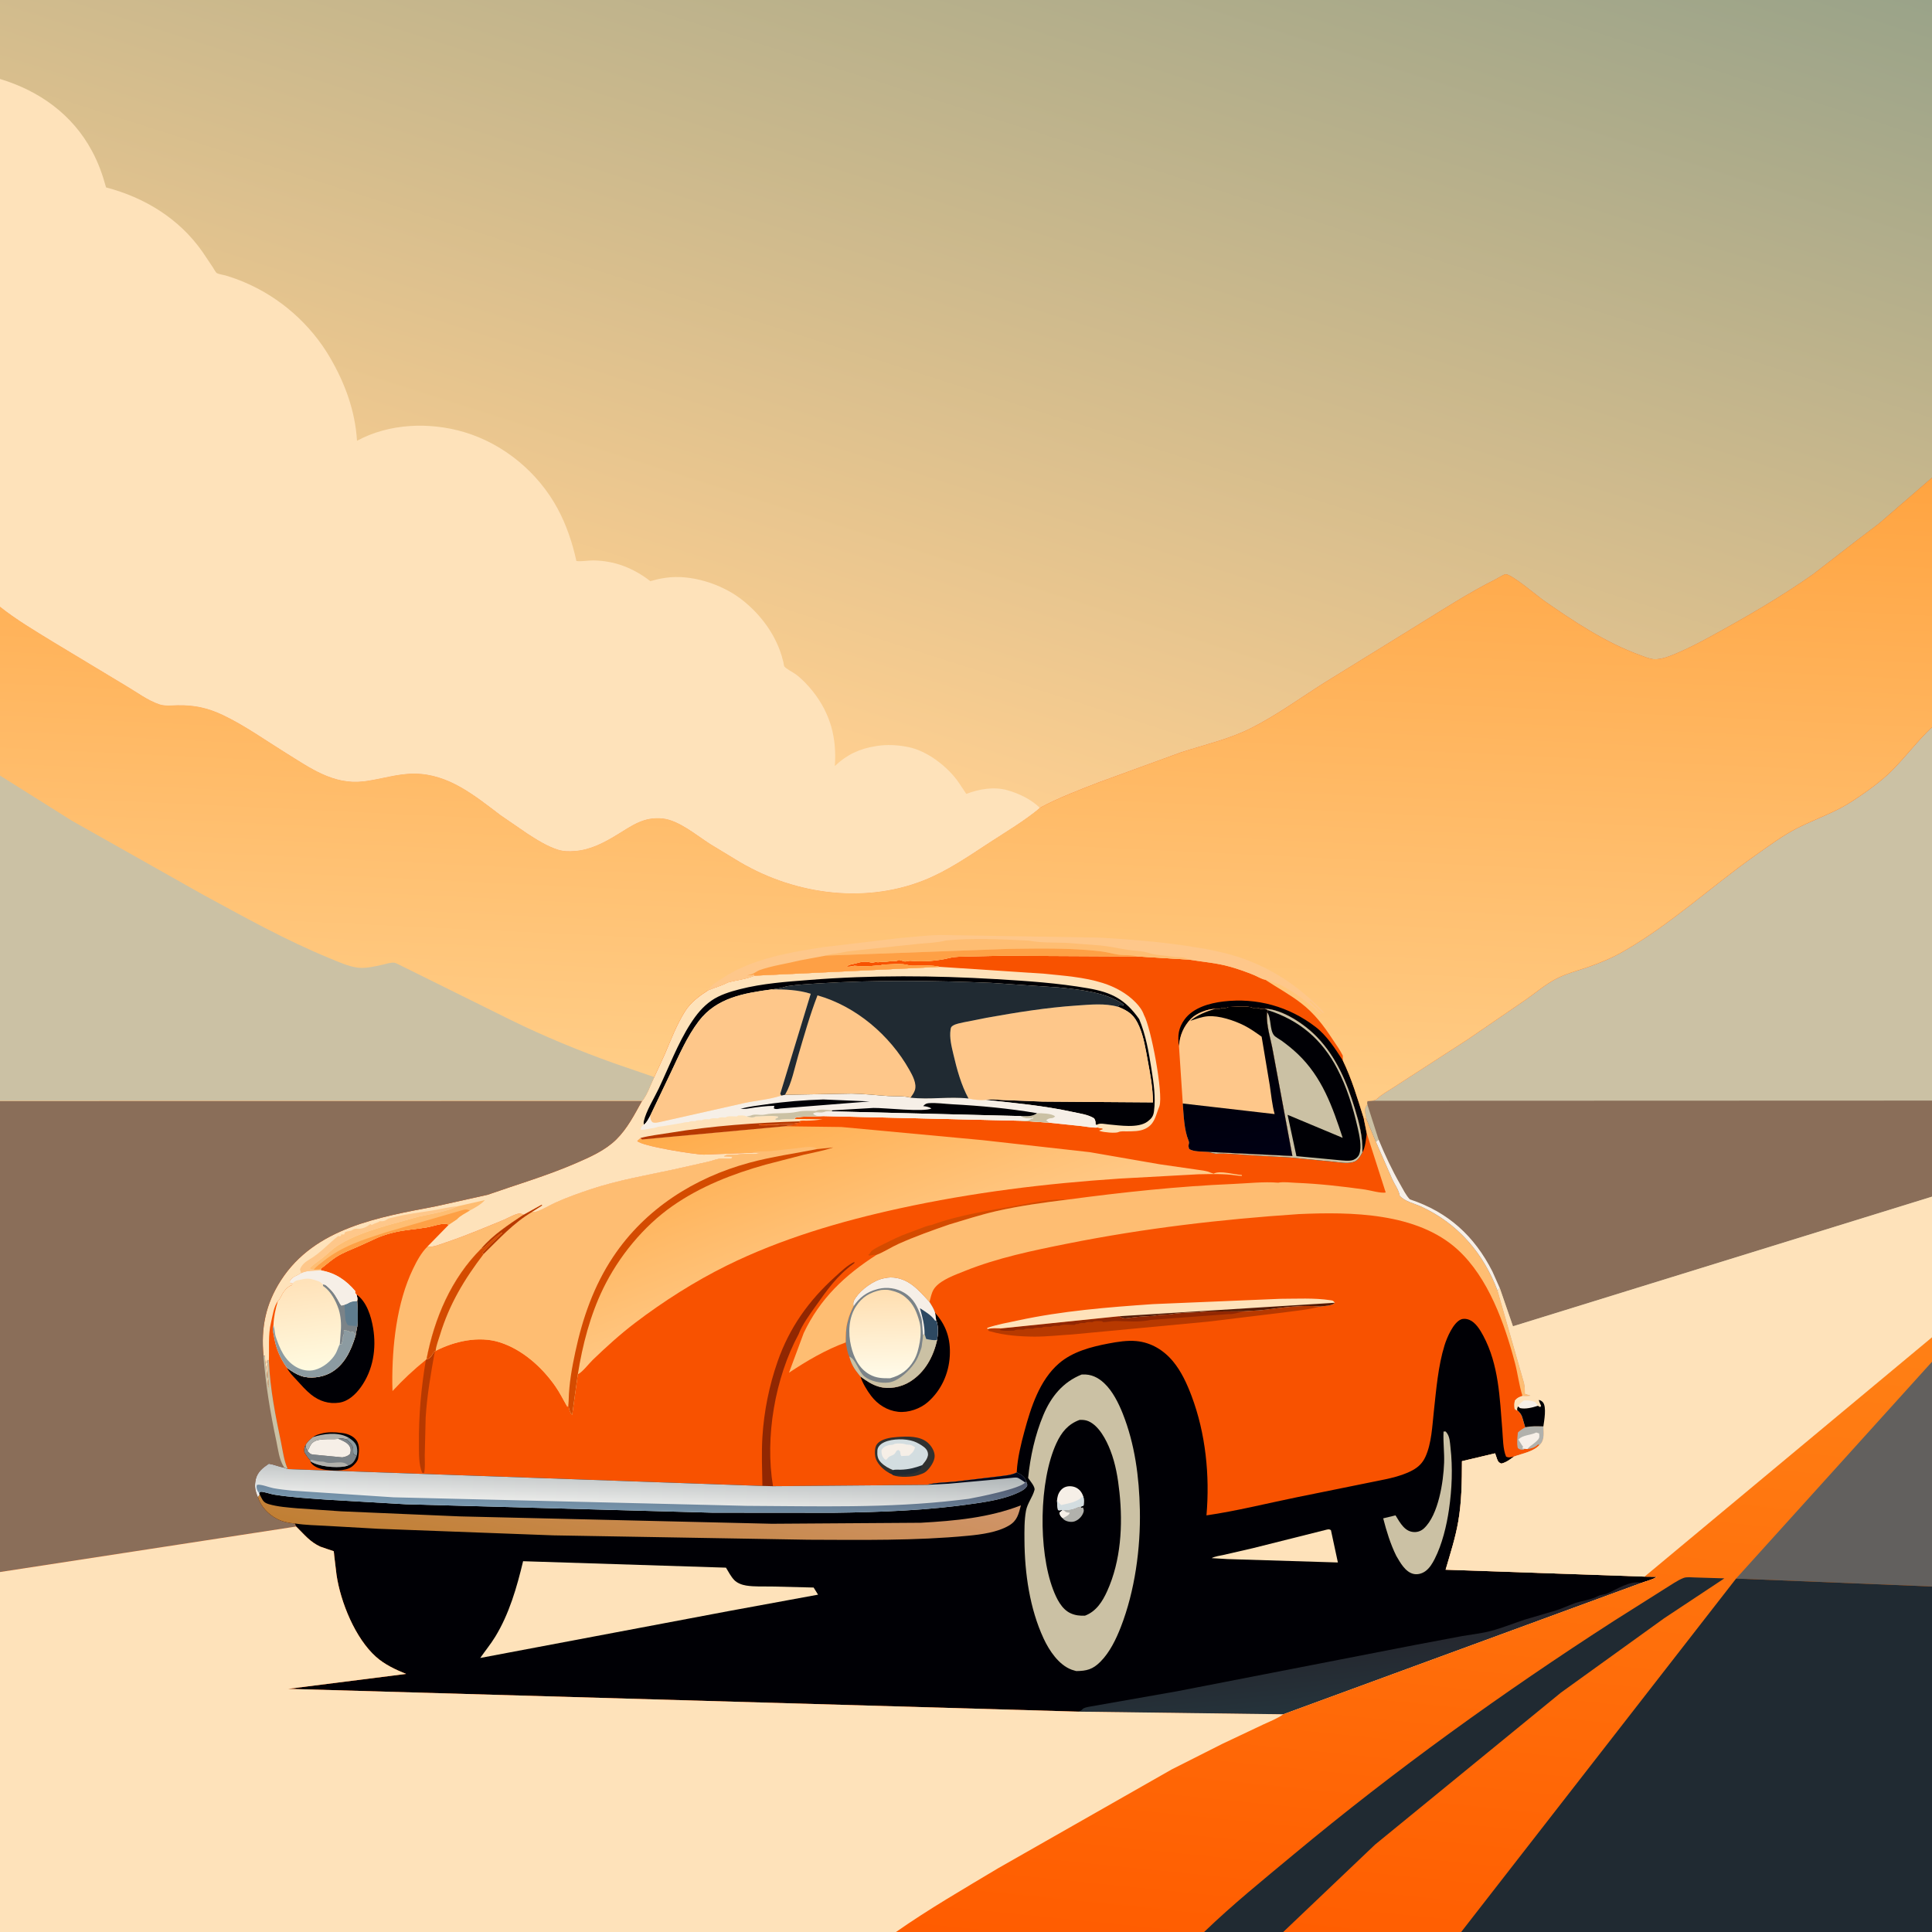
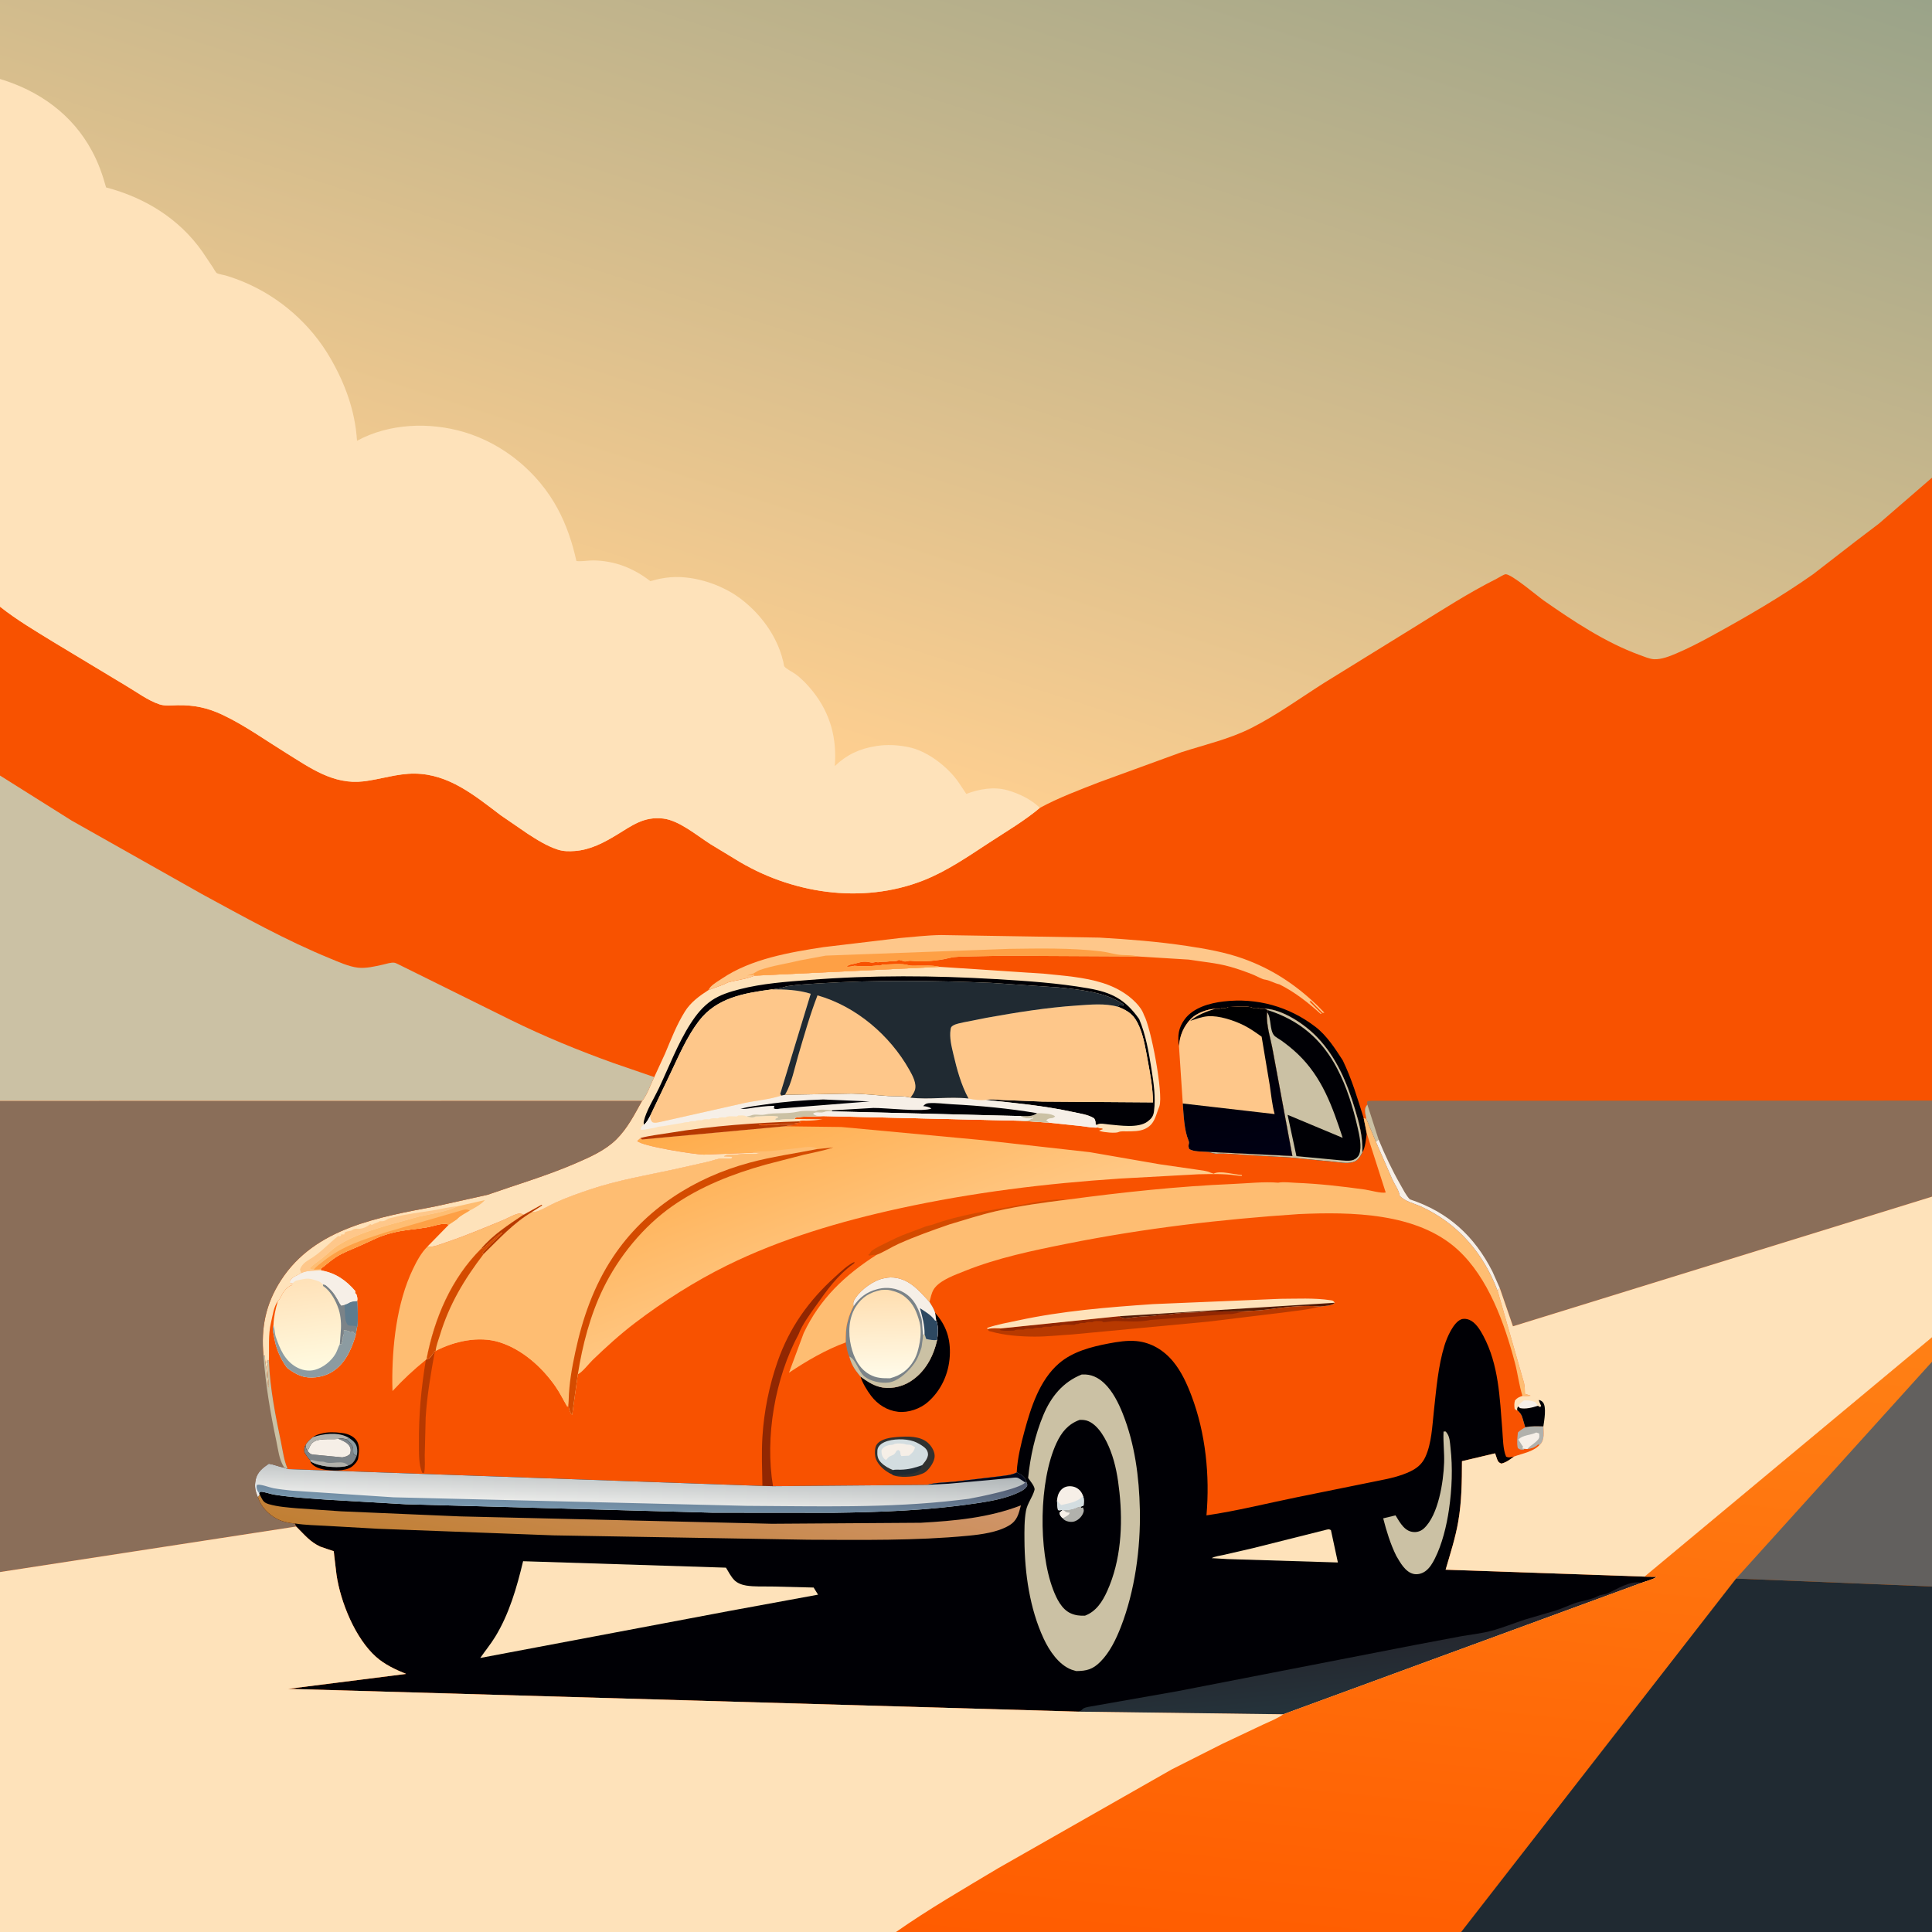
<svg xmlns="http://www.w3.org/2000/svg" version="1.1" style="display: block;" viewBox="0 0 2048 2048" width="1024" height="1024">
  <defs>
    <linearGradient id="Gradient1" gradientUnits="userSpaceOnUse" x1="319.748" y1="1359.03" x2="331.601" y2="1450.66">
      <stop class="stop0" offset="0" stop-opacity="1" stop-color="rgb(255,226,185)" />
      <stop class="stop1" offset="1" stop-opacity="1" stop-color="rgb(255,250,224)" />
    </linearGradient>
    <linearGradient id="Gradient2" gradientUnits="userSpaceOnUse" x1="936.606" y1="1368.9" x2="938.544" y2="1459.05">
      <stop class="stop0" offset="0" stop-opacity="1" stop-color="rgb(255,222,176)" />
      <stop class="stop1" offset="1" stop-opacity="1" stop-color="rgb(255,251,233)" />
    </linearGradient>
    <linearGradient id="Gradient3" gradientUnits="userSpaceOnUse" x1="1287.48" y1="1070.84" x2="1317.47" y2="1232.03">
      <stop class="stop0" offset="0" stop-opacity="1" stop-color="rgb(0,0,0)" />
      <stop class="stop1" offset="1" stop-opacity="1" stop-color="rgb(0,0,20)" />
    </linearGradient>
    <linearGradient id="Gradient4" gradientUnits="userSpaceOnUse" x1="866.581" y1="1140.08" x2="951.068" y2="1363.9">
      <stop class="stop0" offset="0" stop-opacity="1" stop-color="rgb(255,172,75)" />
      <stop class="stop1" offset="1" stop-opacity="1" stop-color="rgb(255,203,139)" />
    </linearGradient>
    <linearGradient id="Gradient5" gradientUnits="userSpaceOnUse" x1="1429.96" y1="1710.59" x2="1439.23" y2="1807.31">
      <stop class="stop0" offset="0" stop-opacity="1" stop-color="rgb(37,33,40)" />
      <stop class="stop1" offset="1" stop-opacity="1" stop-color="rgb(37,51,59)" />
    </linearGradient>
    <linearGradient id="Gradient6" gradientUnits="userSpaceOnUse" x1="658.907" y1="1694.61" x2="702.069" y2="1510.75">
      <stop class="stop0" offset="0" stop-opacity="1" stop-color="rgb(193,127,52)" />
      <stop class="stop1" offset="1" stop-opacity="1" stop-color="rgb(208,149,106)" />
    </linearGradient>
    <linearGradient id="Gradient7" gradientUnits="userSpaceOnUse" x1="678.724" y1="1552.3" x2="676.977" y2="1599.84">
      <stop class="stop0" offset="0" stop-opacity="1" stop-color="rgb(176,182,184)" />
      <stop class="stop1" offset="1" stop-opacity="1" stop-color="rgb(240,240,238)" />
    </linearGradient>
    <linearGradient id="Gradient8" gradientUnits="userSpaceOnUse" x1="680.85" y1="1556.71" x2="678.721" y2="1603.75">
      <stop class="stop0" offset="0" stop-opacity="1" stop-color="rgb(82,91,113)" />
      <stop class="stop1" offset="1" stop-opacity="1" stop-color="rgb(120,151,174)" />
    </linearGradient>
    <linearGradient id="Gradient9" gradientUnits="userSpaceOnUse" x1="1035.23" y1="460.879" x2="1002.31" y2="1152.95">
      <stop class="stop0" offset="0" stop-opacity="1" stop-color="rgb(255,164,65)" />
      <stop class="stop1" offset="1" stop-opacity="1" stop-color="rgb(255,205,135)" />
    </linearGradient>
    <linearGradient id="Gradient10" gradientUnits="userSpaceOnUse" x1="1464.43" y1="2098.95" x2="1538.69" y2="1369.27">
      <stop class="stop0" offset="0" stop-opacity="1" stop-color="rgb(255,92,0)" />
      <stop class="stop1" offset="1" stop-opacity="1" stop-color="rgb(255,128,21)" />
    </linearGradient>
    <linearGradient id="Gradient11" gradientUnits="userSpaceOnUse" x1="1191.48" y1="-273.138" x2="849.308" y2="798.605">
      <stop class="stop0" offset="0" stop-opacity="1" stop-color="rgb(154,163,137)" />
      <stop class="stop1" offset="1" stop-opacity="1" stop-color="rgb(254,207,144)" />
    </linearGradient>
  </defs>
  <path transform="translate(0,0)" fill="rgb(248,82,0)" d="M 0 83.704 L -0 -0 L 1565.05 0 L 2048 0 L 2048 99 L 2048 506.371 L 2048 770.736 L 2048 1166.66 L 2048 1268.52 L 2048 1417.66 L 2048 1443.51 L 2048 1681.74 L 2048 2048 L 1548.9 2048 L 1360.26 2048 L 1276.41 2048 L 949.774 2048 L -0 2048 L -0 1666.42 L 0 1167.02 L 0 822.107 L 0 643.094 L 0 83.704 z" />
  <path transform="translate(0,0)" fill="rgb(177,177,172)" d="M 1616.78 1512.99 C 1623.11 1511.53 1629.59 1511.93 1636.04 1512.03 C 1636.22 1518.03 1637.37 1525.87 1633.05 1530.69 L 1631.81 1531.89 L 1630.5 1531.14 L 1629.84 1531.76 C 1626.58 1534.7 1623.21 1535.47 1618.95 1536.06 L 1616.01 1535.75 L 1615.22 1536.71 C 1612.09 1536.67 1611.49 1536.98 1608.93 1535 C 1607.66 1529.53 1608.51 1523.98 1609.03 1518.47 C 1611.15 1516.24 1614.2 1514.63 1616.78 1512.99 z" />
  <path transform="translate(0,0)" fill="rgb(246,239,231)" d="M 1616.01 1535.75 L 1613.76 1535.45 L 1614.5 1533.49 L 1613.36 1531.99 L 1609.58 1526 C 1613.93 1521.06 1622.67 1521.43 1628.5 1518.52 L 1631.59 1519.5 C 1631.72 1522.16 1632.26 1523.69 1630.5 1525.88 C 1628.02 1528.99 1624.52 1531.08 1621.5 1533.51 L 1618.95 1536.06 L 1616.01 1535.75 z" />
  <path transform="translate(0,0)" fill="rgb(183,57,0)" d="M 460.969 1432.26 C 456.845 1455.37 452.62 1479.17 451.229 1502.64 L 450.248 1542.61 C 450.165 1548.46 450.924 1555.94 449.5 1561.58 L 447.676 1561.33 C 443.643 1552.76 444.178 1539.94 444.082 1530.52 C 443.775 1500.27 446.495 1471.37 451.408 1441.56 L 452.113 1440.85 L 453.05 1440.66 C 455.539 1439.85 457.275 1437.75 458.51 1435.56 C 459.324 1434.11 459.781 1433.39 460.969 1432.26 z" />
  <path transform="translate(0,0)" fill="rgb(212,75,0)" d="M 987.706 1298.45 C 1016.96 1287.74 1049.82 1283.01 1080.41 1277.5 C 1096.75 1274.56 1115.53 1270.47 1132.09 1271.56 C 1106.7 1274.68 1080.95 1278.18 1056 1283.88 C 1039.33 1287.69 1022.87 1293.09 1006.47 1297.94 C 988.311 1304.22 970.21 1310.65 952.657 1318.5 C 944.668 1322.07 937.01 1327.24 928.94 1330.33 C 926.497 1329.98 924.679 1330.33 922.313 1330.84 L 921.382 1331.05 L 920.416 1330 C 922.028 1329.14 921.326 1329.72 922.658 1327.79 L 923.703 1326.21 C 925.988 1324.45 929.437 1322.36 932.029 1321.09 C 940.11 1317.13 948.388 1312.81 956.78 1309.34 L 981.097 1300.16 C 983.312 1299.44 985.416 1298.9 987.706 1298.45 z" />
  <path transform="translate(0,0)" fill="rgb(0,0,5)" d="M 1249.77 1108.9 C 1248.12 1098.15 1249.16 1089.49 1255.79 1080.52 C 1265 1068.07 1282.22 1063.34 1296.94 1061.6 C 1332.28 1057.41 1366.45 1066.91 1394.62 1088.63 C 1406.46 1097.76 1415.36 1111.6 1423.39 1124.03 C 1433.06 1144.09 1438.9 1164.03 1445.52 1185.13 L 1448.78 1201.3 C 1447.84 1208.25 1447.49 1215.37 1444.19 1221.68 C 1444.6 1204.65 1440.97 1191.15 1436.09 1175 C 1427.63 1147 1416.61 1120.81 1396.08 1099.33 C 1383.36 1086.03 1359.52 1069.76 1340.51 1069.25 L 1336 1069.49 C 1333.6 1067.89 1330.84 1068.49 1328 1068.49 C 1323.85 1065.73 1307.7 1067.49 1302 1067.49 C 1299.73 1069.01 1297.67 1068.49 1295 1068.49 C 1292.75 1069.99 1290.85 1069.48 1288.21 1069.46 C 1280.3 1069.4 1268.23 1074.05 1262.63 1079.76 C 1254.72 1087.81 1250.55 1097.74 1249.77 1108.9 z" />
  <path transform="translate(0,0)" fill="rgb(0,0,5)" d="M 331.815 1523.36 C 334.345 1521.55 336.043 1520.92 339 1520.11 L 340.738 1519.61 C 347.301 1517.85 354.828 1518.06 361.5 1518.91 L 362.909 1519.08 C 368.325 1519.78 374.17 1522.01 377.605 1526.47 C 381.806 1531.92 380.544 1539.36 379.66 1545.74 C 379.215 1548.95 375.591 1552.83 373.049 1554.7 C 366.005 1559.91 350.97 1559.34 342.886 1557.69 C 338.56 1556.81 332.694 1554.74 329.975 1550.98 C 329.273 1550.01 329.3 1549.9 328.971 1548.92 L 328.948 1548 C 326.309 1545.4 324.607 1542.67 322.714 1539.5 C 322.375 1536.38 322.24 1534.81 323.9 1531.95 C 325.887 1528.1 328.485 1526.06 331.815 1523.36 z" />
  <path transform="translate(0,0)" fill="rgb(140,155,161)" d="M 370.089 1524.36 C 373.608 1526.67 377.302 1529.66 378.247 1534 C 378.942 1537.2 378.951 1540.33 378.022 1543.45 L 374.5 1541.09 L 374.255 1535 C 373.466 1530.84 370.261 1528.31 367.163 1525.88 L 370.089 1524.36 z" />
  <path transform="translate(0,0)" fill="rgb(177,177,172)" d="M 331.815 1523.36 C 342.861 1519.79 357.376 1517.82 368.164 1523.27 L 370.089 1524.36 L 367.163 1525.88 C 363.768 1524.72 362.192 1524.6 358.651 1525.18 L 357.764 1525.33 C 350.106 1526.36 335.098 1523.49 329.839 1530.94 C 328.815 1532.39 328.698 1532.91 327.916 1534.5 L 325.989 1538.18 C 324.305 1536.06 324.345 1534.59 323.9 1531.95 C 325.887 1528.1 328.485 1526.06 331.815 1523.36 z" />
  <path transform="translate(0,0)" fill="rgb(123,131,136)" d="M 358.651 1525.18 C 362.192 1524.6 363.768 1524.72 367.163 1525.88 C 370.261 1528.31 373.466 1530.84 374.255 1535 L 374.5 1541.09 L 378.022 1543.45 C 376.6 1547.35 374.596 1551.3 370.538 1552.98 L 369.016 1553.55 L 365.414 1554.51 C 355.734 1556.25 337.022 1554.59 328.971 1548.92 L 328.948 1548 C 326.309 1545.4 324.607 1542.67 322.714 1539.5 C 322.375 1536.38 322.24 1534.81 323.9 1531.95 C 324.345 1534.59 324.305 1536.06 325.989 1538.18 C 326.946 1539.03 328.416 1540.78 329.5 1541.32 C 330.891 1542.01 334.511 1542.07 336.137 1542.3 L 362.873 1544.86 C 366.083 1544.17 368.297 1543.76 370.847 1541.5 C 371.778 1538.55 372.267 1537.04 371.017 1534 C 369.093 1529.32 362.974 1527.15 358.651 1525.18 z" />
  <path transform="translate(0,0)" fill="rgb(177,177,172)" d="M 328.948 1548 C 331.058 1547.3 329.958 1547.34 332.061 1547.93 C 334.511 1548.63 336.829 1549.19 339.376 1549.33 C 341.212 1549.36 342.789 1549.22 344.495 1549.91 C 351.911 1552.9 363.255 1546.69 369.016 1553.55 L 365.414 1554.51 C 355.734 1556.25 337.022 1554.59 328.971 1548.92 L 328.948 1548 z" />
  <path transform="translate(0,0)" fill="rgb(246,239,231)" d="M 325.989 1538.18 L 327.916 1534.5 C 328.698 1532.91 328.815 1532.39 329.839 1530.94 C 335.098 1523.49 350.106 1526.36 357.764 1525.33 L 358.651 1525.18 C 362.974 1527.15 369.093 1529.32 371.017 1534 C 372.267 1537.04 371.778 1538.55 370.847 1541.5 C 368.297 1543.76 366.083 1544.17 362.873 1544.86 L 336.137 1542.3 C 334.511 1542.07 330.891 1542.01 329.5 1541.32 C 328.416 1540.78 326.946 1539.03 325.989 1538.18 z" />
  <path transform="translate(0,0)" fill="rgb(145,39,2)" d="M 808.193 1575.14 C 807.88 1557.91 807.137 1540.4 808.193 1523.19 C 809.858 1496.05 815.373 1468.72 824.36 1443.06 C 836.876 1407.33 857.236 1378.77 885.194 1353.5 C 891.394 1347.9 898.237 1341.23 905.779 1337.62 C 905.406 1339.49 905.901 1338.81 904.645 1339.72 C 887.168 1352.35 876.792 1367.45 864.562 1384.63 C 858.271 1393.48 850.363 1404.19 846.564 1414.3 C 821.52 1460.69 810.71 1523.47 819.416 1575.43 L 808.193 1575.14 z" />
  <path transform="translate(0,0)" fill="rgb(49,49,47)" d="M 942.012 1561.04 L 941.14 1560.55 C 935.698 1557.37 929.179 1550.74 927.886 1544.36 C 927.136 1540.66 927.144 1534.19 929.54 1531.03 C 934.155 1524.95 944.358 1523.75 951.466 1523.25 C 961.867 1522.52 975.221 1522.01 983.508 1529.35 C 987.296 1532.71 990.719 1538.15 990.785 1543.37 C 990.856 1548.95 985.909 1556.19 981.89 1559.66 C 979.742 1561.52 977.618 1562.2 975 1563.1 L 973.724 1563.57 C 967.44 1565.76 953.113 1566.43 946.871 1563.84 C 945.865 1562.55 943.497 1561.78 942.012 1561.04 z" />
  <path transform="translate(0,0)" fill="rgb(32,42,50)" d="M 946.803 1558.38 C 947.623 1557.64 953.175 1557.98 954.631 1557.95 C 963.024 1557.73 969.754 1556.04 977.593 1553.1 C 976.427 1556.58 975.318 1558.6 971.944 1560.33 C 968.441 1562.13 964.87 1562.62 961.005 1563.12 L 959.475 1563.33 L 946.871 1563.84 C 945.865 1562.55 943.497 1561.78 942.012 1561.04 C 943.786 1560.3 945.19 1559.41 946.803 1558.38 z" />
  <path transform="translate(0,0)" fill="rgb(211,221,224)" d="M 946.803 1558.38 C 941.953 1556.42 937.713 1554.13 933.967 1550.39 C 930.179 1546.6 929.733 1542.63 930.068 1537.5 C 930.259 1534.59 932.158 1532.04 934.5 1530.43 C 941.843 1525.38 955.844 1524.87 964.372 1526.75 L 965.5 1527.01 C 969.615 1527.87 973.476 1529.87 977 1532.17 C 980.369 1534.37 983.427 1536.85 983.716 1541.25 C 983.894 1543.96 982.291 1546.94 980.773 1549.04 L 977.593 1553.1 C 969.754 1556.04 963.024 1557.73 954.631 1557.95 C 953.175 1557.98 947.623 1557.64 946.803 1558.38 z" />
  <path transform="translate(0,0)" fill="rgb(246,239,231)" d="M 939.84 1547.16 L 938.52 1547.36 L 937.047 1546.06 C 934.716 1543.31 934.182 1540.37 934.461 1537 C 935.795 1535.2 936.867 1533.88 938.995 1532.99 L 940.5 1532.49 C 942.97 1531.41 943.936 1531.87 946.5 1531.44 L 948.49 1530.5 C 950.729 1529.91 957.419 1530.01 959.522 1530.91 C 961.294 1531.67 962.646 1531.22 964.5 1531.49 C 966.35 1531.76 968.465 1533.29 970.048 1534.21 C 968.429 1539.06 967.46 1539.72 963.5 1543.06 L 955.5 1543.48 C 953.2 1540.48 955.877 1539.49 952.5 1537.04 C 950.363 1537.76 950.806 1537.25 949.481 1539.43 C 948.096 1541.72 947.457 1542.08 945.005 1543.01 C 942.443 1543.97 941.42 1544.98 939.84 1547.16 z" />
  <path transform="translate(0,0)" fill="rgb(0,0,5)" d="M 991.182 1391.56 C 1003.15 1405.07 1007.83 1419.45 1006.81 1437.42 C 1005.74 1456.16 997.741 1473.84 983.565 1486.26 C 975.484 1493.34 962.87 1497.76 952.058 1496.56 C 940.442 1495.27 930.284 1488.78 923.322 1479.54 C 919.088 1473.91 914.224 1465.98 912.152 1459.19 C 918.337 1463.65 924.241 1467.76 931.681 1469.92 C 942.308 1473 955.122 1470.49 964.377 1464.77 C 980.404 1454.87 989.388 1438.29 993.389 1420.34 C 994.369 1414.53 994.961 1405.06 992.376 1399.72 L 991.182 1391.56 z" />
-   <path transform="translate(0,0)" fill="rgb(0,0,5)" d="M 377.832 1372.12 C 388.741 1379.78 393.427 1395.28 395.529 1407.86 C 399.163 1429.61 395.523 1452.19 382.634 1470.26 C 377.187 1477.9 369.252 1485.45 359.637 1486.87 C 348.569 1488.51 338.45 1485.26 329.776 1478.31 C 324.033 1473.7 319.047 1467.92 314.086 1462.5 C 310.626 1458.72 306.354 1454.66 304.27 1449.93 C 308.752 1453.45 313.855 1456.68 319.271 1458.58 C 328.536 1461.83 341.025 1460.09 349.548 1455.65 C 364.842 1447.69 372.175 1431.63 376.897 1415.94 L 378.536 1406.74 L 378.658 1406.62 C 379.83 1397.49 379.076 1388.31 378.622 1379.15 C 379.245 1376.46 378.605 1374.67 377.832 1372.12 z" />
  <path transform="translate(0,0)" fill="rgb(183,57,0)" d="M 1318.52 1390 C 1325.42 1389.41 1332.42 1389.42 1339.28 1388.59 C 1359.11 1386.2 1379.54 1383.04 1399.52 1384.97 C 1386.64 1388.45 1372.75 1389.59 1359.53 1391.42 L 1280.31 1401.03 L 1136.94 1414.54 C 1123.62 1415.32 1110.03 1416.92 1096.7 1416.88 C 1081.92 1416.84 1064.65 1415.57 1050.5 1411.49 L 1048.12 1410.89 L 1046.84 1408.91 C 1051.24 1407.48 1057.02 1408.12 1061.65 1408.11 L 1186.41 1395.26 C 1190.24 1397.64 1191.81 1397.8 1196.5 1397.09 C 1204.87 1395.81 1213.65 1395.32 1222.14 1394.9 L 1227 1394.19 C 1231.75 1393.24 1236.38 1393.92 1241 1393.15 C 1250.76 1391.52 1261.01 1391.27 1270.96 1391.05 C 1276.17 1389.87 1282.27 1390.32 1287.66 1390.22 L 1318.52 1390 z" />
  <path transform="translate(0,0)" fill="rgb(145,39,2)" d="M 1270.96 1391.05 C 1276.17 1389.87 1282.27 1390.32 1287.66 1390.22 L 1318.52 1390 C 1313.86 1391.16 1307.16 1393.4 1302.38 1393 L 1219.66 1399.17 C 1207.72 1401.84 1194.75 1400.49 1182.73 1400.33 C 1178.46 1400.27 1174.02 1401.45 1169.5 1401.49 L 1168 1400.49 C 1164.94 1400.49 1160.5 1399.83 1158 1401.49 C 1155.16 1401.49 1152.4 1400.89 1150 1402.49 C 1147.34 1402.49 1145.26 1401.99 1143 1403.49 C 1140.9 1403.5 1140.87 1403.25 1139 1404.48 C 1135.08 1404.48 1126.01 1403.5 1123 1405.48 C 1120.1 1405.49 1116.4 1404.9 1114 1406.49 C 1110.94 1406.49 1106.5 1405.83 1104 1407.49 C 1101.1 1407.49 1097.4 1406.9 1095 1408.49 C 1091.94 1408.49 1087.5 1407.83 1085 1409.49 C 1081.94 1409.49 1077.5 1408.83 1075 1410.49 C 1071.9 1410.49 1061.35 1411.34 1059.51 1409.5 C 1060.28 1409.11 1061.22 1408.88 1061.65 1408.11 L 1186.41 1395.26 C 1190.24 1397.64 1191.81 1397.8 1196.5 1397.09 C 1204.87 1395.81 1213.65 1395.32 1222.14 1394.9 L 1227 1394.19 C 1231.75 1393.24 1236.38 1393.92 1241 1393.15 C 1250.76 1391.52 1261.01 1391.27 1270.96 1391.05 z" />
  <path transform="translate(0,0)" fill="rgb(254,226,186)" d="M 1046.84 1408.91 L 1046.46 1407.64 C 1056.75 1404.03 1068.33 1402.04 1079 1399.74 C 1126.34 1389.54 1174.03 1385.76 1222.23 1382.42 L 1357.28 1376.79 C 1374.46 1376.78 1393.07 1375.68 1410.02 1378.23 C 1412.97 1378.67 1413.23 1378.59 1414.96 1380.99 C 1412.2 1384.42 1403.99 1384.29 1399.52 1384.97 C 1379.54 1383.04 1359.11 1386.2 1339.28 1388.59 C 1332.42 1389.42 1325.42 1389.41 1318.52 1390 L 1287.66 1390.22 C 1282.27 1390.32 1276.17 1389.87 1270.96 1391.05 C 1261.01 1391.27 1250.76 1391.52 1241 1393.15 C 1236.38 1393.92 1231.75 1393.24 1227 1394.19 L 1222.14 1394.9 C 1213.65 1395.32 1204.87 1395.81 1196.5 1397.09 C 1191.81 1397.8 1190.24 1397.64 1186.41 1395.26 L 1061.65 1408.11 C 1057.02 1408.12 1051.24 1407.48 1046.84 1408.91 z" />
  <path transform="translate(0,0)" fill="rgb(84,26,4)" d="M 1186.41 1395.26 L 1414.96 1380.99 C 1412.2 1384.42 1403.99 1384.29 1399.52 1384.97 C 1379.54 1383.04 1359.11 1386.2 1339.28 1388.59 C 1332.42 1389.42 1325.42 1389.41 1318.52 1390 L 1287.66 1390.22 C 1282.27 1390.32 1276.17 1389.87 1270.96 1391.05 C 1261.01 1391.27 1250.76 1391.52 1241 1393.15 C 1236.38 1393.92 1231.75 1393.24 1227 1394.19 L 1222.14 1394.9 C 1213.65 1395.32 1204.87 1395.81 1196.5 1397.09 C 1191.81 1397.8 1190.24 1397.64 1186.41 1395.26 z" />
  <path transform="translate(0,0)" fill="rgb(254,189,114)" d="M 453.06 1321.46 C 459.479 1322.38 466.76 1318.93 472.892 1316.9 C 493.593 1310.03 513.905 1301.35 534.077 1293.05 C 538.492 1291.24 546.43 1286.44 551 1286.38 C 552.09 1286.36 554.068 1287.21 555.19 1287.51 C 539.505 1298.05 522.435 1309.01 510.154 1323.58 C 478.321 1355.26 460.483 1397.43 452.113 1440.85 L 451.408 1441.56 C 438.344 1452.09 427.483 1462.3 416.064 1474.59 L 415.859 1466.47 C 415.596 1426.87 420.418 1381.1 437.845 1345 C 441.921 1336.56 446.407 1328.18 453.06 1321.46 z" />
  <path transform="translate(0,0)" fill="url(#Gradient1)" d="M 340.376 1346.7 C 355.433 1349.25 366.852 1357.11 376.621 1368.61 L 376.514 1370.69 L 377.832 1372.12 C 378.605 1374.67 379.245 1376.46 378.622 1379.15 C 379.076 1388.31 379.83 1397.49 378.658 1406.62 L 378.536 1406.74 L 376.897 1415.94 C 372.175 1431.63 364.842 1447.69 349.548 1455.65 C 341.025 1460.09 328.536 1461.83 319.271 1458.58 C 313.855 1456.68 308.752 1453.45 304.27 1449.93 L 303.497 1448.84 C 297.528 1440.61 292.673 1429.48 290.969 1419.43 L 289.738 1413 C 288.986 1409.78 289.153 1408.06 289.859 1404.91 C 290.231 1395.63 291.919 1388 294.543 1379.19 C 296.492 1377.71 298.22 1373.75 299.391 1371.5 C 300.951 1368.5 304.892 1364.12 308.064 1362.81 L 309.453 1362.3 L 309.965 1360.47 L 307.28 1359.76 L 307.414 1357.37 C 309.063 1355.59 310.404 1354.08 312.656 1353.05 C 314.939 1352.01 316.964 1350.89 319.119 1349.6 C 325.905 1346.33 333.044 1347.1 340.376 1346.7 z" />
  <path transform="translate(0,0)" fill="rgb(123,131,136)" d="M 342.317 1361.58 C 345.03 1361.48 346.016 1362.91 348 1364.68 C 354.027 1370.08 356.68 1375.15 360.405 1382 C 360.771 1382.67 361.472 1383.37 362 1383.94 L 365.144 1383.15 L 368 1382.09 C 372.107 1379.7 373.655 1379.4 378.622 1379.15 C 379.076 1388.31 379.83 1397.49 378.658 1406.62 L 378.536 1406.74 L 376.897 1415.94 C 376.09 1414.01 375.728 1413.16 374.23 1411.64 L 371.495 1412.3 L 370.366 1411.53 C 368.321 1410.35 366.789 1410.39 364.495 1410.24 C 364.468 1412.83 364.905 1414.77 363.49 1417 C 363.463 1419.72 363.602 1420.56 362.49 1423 L 362.131 1425.06 L 360.198 1424.88 L 361.233 1411.01 C 361.913 1403.9 361.276 1395.15 359.142 1388.31 L 358.677 1387 C 356.111 1379.2 350.635 1369.19 343.946 1364.23 L 342.513 1363.22 L 342.317 1361.58 z" />
  <path transform="translate(0,0)" fill="rgb(95,124,142)" d="M 365.144 1383.15 L 368 1382.09 C 372.107 1379.7 373.655 1379.4 378.622 1379.15 C 379.076 1388.31 379.83 1397.49 378.658 1406.62 L 378.536 1406.74 L 377.593 1405.67 L 373.07 1405.31 C 371.022 1405.42 370.435 1405.22 368.5 1404.51 C 366.636 1401.38 366.033 1399.24 365.9 1395.6 L 365.144 1383.15 z" />
  <path transform="translate(0,0)" fill="rgb(246,239,231)" d="M 340.376 1346.7 C 355.433 1349.25 366.852 1357.11 376.621 1368.61 L 376.514 1370.69 L 377.832 1372.12 C 378.605 1374.67 379.245 1376.46 378.622 1379.15 C 373.655 1379.4 372.107 1379.7 368 1382.09 L 365.144 1383.15 L 362 1383.94 C 361.472 1383.37 360.771 1382.67 360.405 1382 C 356.68 1375.15 354.027 1370.08 348 1364.68 C 346.016 1362.91 345.03 1361.48 342.317 1361.58 C 339.062 1357.95 336.733 1358.01 332.5 1356.51 C 329.194 1355.34 325.626 1355.17 322.092 1355.79 L 316.005 1357.02 C 313.094 1357.46 312.085 1358.54 309.965 1360.47 L 307.28 1359.76 L 307.414 1357.37 C 309.063 1355.59 310.404 1354.08 312.656 1353.05 C 314.939 1352.01 316.964 1350.89 319.119 1349.6 C 325.905 1346.33 333.044 1347.1 340.376 1346.7 z" />
  <path transform="translate(0,0)" fill="rgb(140,155,161)" d="M 289.859 1404.91 L 290.136 1405.73 C 291.366 1409.56 291.042 1413.28 292.302 1417 C 296.57 1429.59 301.669 1441.96 313.781 1448.97 C 319.769 1452.43 326.79 1453.91 333.587 1452.15 C 342.491 1449.85 351.343 1442.73 355.86 1434.74 C 357.635 1431.6 358.428 1428.05 360.198 1424.88 L 362.131 1425.06 L 362.49 1423 C 363.602 1420.56 363.463 1419.72 363.49 1417 C 364.905 1414.77 364.468 1412.83 364.495 1410.24 C 366.789 1410.39 368.321 1410.35 370.366 1411.53 L 371.495 1412.3 L 374.23 1411.64 C 375.728 1413.16 376.09 1414.01 376.897 1415.94 C 372.175 1431.63 364.842 1447.69 349.548 1455.65 C 341.025 1460.09 328.536 1461.83 319.271 1458.58 C 313.855 1456.68 308.752 1453.45 304.27 1449.93 L 303.497 1448.84 C 297.528 1440.61 292.673 1429.48 290.969 1419.43 L 289.738 1413 C 288.986 1409.78 289.153 1408.06 289.859 1404.91 z" />
  <path transform="translate(0,0)" fill="rgb(123,131,136)" d="M 904.727 1384.84 C 904.12 1380.83 904.674 1379.17 906.901 1375.84 C 912.904 1366.88 926.094 1357.21 936.641 1355.14 L 938 1354.9 C 939.982 1354.53 941.974 1354.13 944 1354.13 C 962.661 1354.13 973.838 1367.55 985.297 1380.14 C 987.539 1383.83 989.993 1387.37 991.182 1391.56 L 992.376 1399.72 C 994.961 1405.06 994.369 1414.53 993.389 1420.34 C 989.388 1438.29 980.404 1454.87 964.377 1464.77 C 955.122 1470.49 942.308 1473 931.681 1469.92 C 924.241 1467.76 918.337 1463.65 912.152 1459.19 L 910.662 1457.34 C 905.534 1451.11 902.408 1445.92 900.356 1437.98 C 898.028 1433.99 897.499 1427.61 896.514 1423.03 C 896.607 1415.93 896.531 1408.86 898.309 1401.94 L 898.821 1400 C 900.224 1394.49 902.206 1389.89 904.727 1384.84 z" />
  <path transform="translate(0,0)" fill="rgb(203,193,164)" d="M 978.377 1414.99 L 980.095 1414.27 L 981.787 1419.36 C 985.726 1420.14 989.362 1421.07 993.389 1420.34 C 989.388 1438.29 980.404 1454.87 964.377 1464.77 C 955.122 1470.49 942.308 1473 931.681 1469.92 C 924.241 1467.76 918.337 1463.65 912.152 1459.19 L 910.662 1457.34 C 905.534 1451.11 902.408 1445.92 900.356 1437.98 C 907.474 1441.03 909.687 1453.58 916.354 1459.05 C 922.744 1464.28 933.854 1466.58 941.991 1465.52 C 951.209 1464.33 960.882 1455.69 966.528 1448.71 L 967.49 1447.5 C 972.168 1441.75 974.126 1436.39 976.49 1429.5 C 977.268 1427.23 977.106 1425.83 977.49 1423.5 C 977.989 1420.48 978.389 1418.23 978.377 1414.99 z" />
  <path transform="translate(0,0)" fill="rgb(246,239,231)" d="M 904.727 1384.84 C 904.12 1380.83 904.674 1379.17 906.901 1375.84 C 912.904 1366.88 926.094 1357.21 936.641 1355.14 L 938 1354.9 C 939.982 1354.53 941.974 1354.13 944 1354.13 C 962.661 1354.13 973.838 1367.55 985.297 1380.14 C 987.539 1383.83 989.993 1387.37 991.182 1391.56 L 992.376 1399.72 C 994.961 1405.06 994.369 1414.53 993.389 1420.34 C 989.362 1421.07 985.726 1420.14 981.787 1419.36 L 980.095 1414.27 L 978.377 1414.99 L 977.312 1401 C 977.101 1399.36 976.943 1398.03 976.436 1396.44 C 972.959 1385.56 968.685 1376.51 958.356 1370.29 C 950.342 1365.47 940.27 1364.04 931.187 1366.24 L 929.5 1366.7 C 918.61 1369.6 910.887 1375.49 904.727 1384.84 z" />
  <path transform="translate(0,0)" fill="rgb(45,72,97)" d="M 980.095 1414.27 C 980.249 1404.77 977.721 1395.81 975.179 1386.74 C 980.626 1390.27 986.846 1393.86 990.694 1399.19 L 991.251 1400 L 992.376 1399.72 C 994.961 1405.06 994.369 1414.53 993.389 1420.34 C 989.362 1421.07 985.726 1420.14 981.787 1419.36 L 980.095 1414.27 z" />
  <path transform="translate(0,0)" fill="url(#Gradient2)" d="M 933.95 1367.46 C 937.415 1367.21 940.559 1366.94 943.955 1367.81 L 945 1368.09 C 950.183 1369.29 954.967 1371.2 959.154 1374.59 L 960 1375.29 C 968.527 1382.29 971.967 1391.26 974.765 1401.5 C 976.372 1407.38 976.154 1416.43 975.024 1422.46 C 973.739 1429.31 972.327 1435.95 968.752 1442.06 C 962.843 1452.15 954.814 1457.99 943.571 1461 C 935.643 1461.15 928.657 1460.92 921.522 1456.83 C 910.385 1450.44 904.943 1438.79 902.126 1426.8 C 898.939 1413.22 899.542 1397.01 907.275 1385 C 913.859 1374.77 922.262 1369.88 933.95 1367.46 z" />
  <path transform="translate(0,0)" fill="rgb(0,0,5)" d="M 1340.51 1069.25 C 1359.52 1069.76 1383.36 1086.03 1396.08 1099.33 C 1416.61 1120.81 1427.63 1147 1436.09 1175 C 1440.97 1191.15 1444.6 1204.65 1444.19 1221.68 C 1441.55 1226.29 1439.66 1230.43 1434.09 1231.95 C 1427.4 1233.78 1419.31 1231.99 1412.5 1231.37 L 1366.77 1226.92 L 1323.12 1224.46 C 1311.87 1223.8 1300.27 1222.38 1289.01 1223 C 1286.05 1222.6 1283.25 1221.81 1280.37 1221.03 L 1369.98 1225.39 L 1349.33 1114.2 C 1347.17 1101.67 1342.02 1086.57 1343.13 1074.15 L 1343.27 1072.98 L 1344.03 1070.81 L 1340.51 1069.25 z" />
  <path transform="translate(0,0)" fill="rgb(203,193,164)" d="M 1340.51 1069.25 C 1359.52 1069.76 1383.36 1086.03 1396.08 1099.33 C 1416.61 1120.81 1427.63 1147 1436.09 1175 C 1440.97 1191.15 1444.6 1204.65 1444.19 1221.68 C 1441.55 1226.29 1439.66 1230.43 1434.09 1231.95 C 1427.4 1233.78 1419.31 1231.99 1412.5 1231.37 L 1366.77 1226.92 L 1323.12 1224.46 C 1311.87 1223.8 1300.27 1222.38 1289.01 1223 C 1286.05 1222.6 1283.25 1221.81 1280.37 1221.03 L 1369.98 1225.39 L 1349.33 1114.2 C 1347.17 1101.67 1342.02 1086.57 1343.13 1074.15 L 1343.27 1072.98 C 1347.88 1079.69 1345.68 1091.35 1350.49 1097.46 C 1351.98 1099.35 1356.42 1101.65 1358.49 1103.15 C 1364.41 1107.43 1370.13 1112.03 1375.44 1117.06 C 1401.48 1141.72 1412.42 1173.03 1423.29 1206.16 L 1364.89 1181.74 L 1374.29 1225.56 L 1418.43 1229.72 C 1423.09 1230.05 1430.52 1231.25 1434.79 1229.46 C 1437.6 1228.28 1439.85 1226.27 1440.92 1223.38 C 1443.82 1215.52 1440.96 1203.19 1439.15 1195.26 C 1434.27 1173.88 1427.69 1152.41 1417.56 1132.91 C 1401.4 1101.81 1377.32 1081.43 1344.03 1070.81 L 1340.51 1069.25 z" />
  <path transform="translate(0,0)" fill="rgb(254,199,138)" d="M 1288.21 1069.46 C 1290.85 1069.48 1292.75 1069.99 1295 1068.49 C 1297.67 1068.49 1299.73 1069.01 1302 1067.49 C 1307.7 1067.49 1323.85 1065.73 1328 1068.49 C 1330.84 1068.49 1333.6 1067.89 1336 1069.49 L 1340.51 1069.25 L 1344.03 1070.81 L 1343.27 1072.98 L 1343.13 1074.15 C 1342.02 1086.57 1347.17 1101.67 1349.33 1114.2 L 1369.98 1225.39 L 1280.37 1221.03 C 1275.1 1220.62 1264.68 1221.08 1260.5 1217.82 C 1260.01 1216.01 1259.6 1214.96 1260.11 1213.09 C 1260.58 1211.37 1260.52 1210.51 1259.82 1208.84 C 1255.19 1197.68 1254.69 1181.82 1253.79 1169.75 L 1249.77 1108.9 C 1250.55 1097.74 1254.72 1087.81 1262.63 1079.76 C 1268.23 1074.05 1280.3 1069.4 1288.21 1069.46 z" />
  <path transform="translate(0,0)" fill="url(#Gradient3)" d="M 1288.21 1069.46 C 1290.85 1069.48 1292.75 1069.99 1295 1068.49 C 1297.67 1068.49 1299.73 1069.01 1302 1067.49 C 1307.7 1067.49 1323.85 1065.73 1328 1068.49 C 1330.84 1068.49 1333.6 1067.89 1336 1069.49 L 1340.51 1069.25 L 1344.03 1070.81 L 1343.27 1072.98 L 1343.13 1074.15 C 1342.02 1086.57 1347.17 1101.67 1349.33 1114.2 L 1369.98 1225.39 L 1280.37 1221.03 C 1275.1 1220.62 1264.68 1221.08 1260.5 1217.82 C 1260.01 1216.01 1259.6 1214.96 1260.11 1213.09 C 1260.58 1211.37 1260.52 1210.51 1259.82 1208.84 C 1255.19 1197.68 1254.69 1181.82 1253.79 1169.75 L 1351.16 1180.97 C 1348.46 1171.21 1347.53 1160.46 1345.99 1150.42 L 1337.39 1098.93 C 1331.35 1094.64 1325.27 1090.27 1318.62 1086.93 C 1308.19 1081.7 1292.15 1076.37 1280.5 1077.26 C 1274.17 1077.74 1267.67 1080.19 1261.68 1082.17 C 1269.29 1075.85 1278.78 1072.14 1288.21 1069.46 z" />
  <path transform="translate(0,0)" fill="rgb(254,189,114)" d="M 1445.52 1185.13 L 1448.42 1186.05 L 1458.55 1210.35 L 1475.89 1250.05 C 1478.39 1255.55 1482.96 1261.66 1483.78 1267.5 C 1488.99 1273.57 1499.81 1275.89 1506.99 1279.23 C 1545.71 1297.27 1572.44 1328.39 1587.5 1368.19 L 1615.49 1465.86 C 1616.42 1469.71 1616.41 1473.61 1616.5 1477.55 L 1622.49 1479.5 C 1619.54 1479.94 1616.85 1479.89 1613.88 1479.74 C 1610.31 1468.66 1608.91 1456.16 1605.91 1444.76 C 1594.96 1403.17 1577.81 1354.59 1545.36 1324.82 C 1502.26 1285.28 1432.07 1284.54 1376.8 1286.99 C 1293.69 1292.57 1213.09 1302.01 1131.35 1318.33 C 1094.84 1325.62 1057.18 1333.41 1022.54 1347.37 C 1012.81 1351.29 998.413 1356.35 991.5 1364.43 C 988.378 1368.07 987.398 1371.95 986.232 1376.5 L 985.297 1380.14 C 973.838 1367.55 962.661 1354.13 944 1354.13 C 941.974 1354.13 939.982 1354.53 938 1354.9 L 936.641 1355.14 C 926.094 1357.21 912.904 1366.88 906.901 1375.84 C 904.674 1379.17 904.12 1380.83 904.727 1384.84 C 902.206 1389.89 900.224 1394.49 898.821 1400 L 898.309 1401.94 C 896.531 1408.86 896.607 1415.93 896.514 1423.03 C 875.08 1430.92 855.244 1442.53 836.345 1455.16 L 851.953 1413.13 C 869.244 1376.61 895.381 1351.93 928.94 1330.33 C 937.01 1327.24 944.668 1322.07 952.657 1318.5 C 970.21 1310.65 988.311 1304.22 1006.47 1297.94 C 1022.87 1293.09 1039.33 1287.69 1056 1283.88 C 1080.95 1278.18 1106.7 1274.68 1132.09 1271.56 C 1190.31 1263.8 1248.76 1257.49 1307.44 1255.03 C 1323.03 1254.38 1339.42 1252.44 1354.96 1253.7 C 1360.5 1252.58 1367.7 1253.59 1373.39 1253.82 C 1398.1 1254.78 1422.52 1257.56 1447 1260.99 C 1452.29 1261.73 1464.09 1265.19 1468.91 1264.09 L 1448.78 1201.3 L 1445.52 1185.13 z" />
  <path transform="translate(0,0)" fill="url(#Gradient4)" d="M 831.94 1193.9 L 891.868 1194.67 L 1041.78 1208.62 L 1155.3 1221.35 L 1229.42 1234.2 L 1267.75 1239.74 C 1272.44 1240.48 1279.11 1240.92 1283.33 1243.06 L 1286.5 1244.14 C 1293.08 1240.39 1308.49 1245.26 1316.35 1245.5 L 1316.5 1246.53 C 1314.41 1246.42 1312.41 1246.29 1310.34 1245.98 C 1297.66 1244.07 1283.2 1244.55 1270.32 1244.78 L 1187.15 1249.33 C 1108.07 1254.57 1030.83 1264.06 953.313 1281 C 891.076 1294.6 827.79 1313.2 770.489 1341.5 C 736.496 1358.29 703.189 1379.49 673.011 1402.47 C 657.202 1414.51 642.571 1427.87 628.251 1441.62 C 624.284 1445.43 617.158 1454.88 612.526 1456.75 L 606.5 1499.67 C 604.602 1498.44 603.29 1493.87 602.875 1491.5 C 602.454 1489.09 602.691 1486.36 602.833 1483.95 C 602.586 1486.55 602.31 1488.89 601.5 1491.4 C 597.217 1484.06 593.584 1476.5 588.699 1469.5 C 574.44 1449.08 553.494 1430.33 529.414 1422.8 C 507.522 1415.95 481.825 1421.68 461.788 1432 L 460.969 1432.26 C 459.781 1433.39 459.324 1434.11 458.51 1435.56 C 457.275 1437.75 455.539 1439.85 453.05 1440.66 L 452.113 1440.85 C 460.483 1397.43 478.321 1355.26 510.154 1323.58 C 522.435 1309.01 539.505 1298.05 555.19 1287.51 L 574 1277.05 L 574.995 1277.78 L 564.076 1284.69 C 565.828 1284.72 567.453 1284.79 569.135 1284.23 C 575.896 1281.97 582.588 1277.65 589.148 1274.69 C 601.056 1269.31 613.607 1264.86 626.003 1260.73 C 654.49 1251.25 684.496 1246.01 713.804 1239.78 L 750.622 1231.5 C 754.498 1230.63 758.327 1229.05 762.214 1228.39 C 766.262 1227.7 771.054 1228.47 775.279 1228.15 L 776.423 1226.42 C 773.456 1225.89 770.499 1225.85 767.495 1225.75 C 770.845 1223.31 774.19 1224.13 778.226 1224.11 C 782.344 1224.09 786.269 1223.17 790.226 1223.1 C 794.701 1223.01 801.204 1223.93 805.233 1222.28 L 797.404 1222 L 745.846 1223.96 C 735.572 1223.66 680.669 1215.08 675.5 1209.53 L 679.046 1206.28 L 680.532 1207.9 L 831.94 1193.9 z" />
  <path transform="translate(0,0)" fill="rgb(254,189,114)" d="M 797.404 1222 L 798.307 1221.63 C 803.592 1219.94 811.548 1220.67 817.261 1220.17 L 845 1217.13 C 849.881 1216.51 858.22 1215.08 863 1216.27 C 864.223 1216.57 865.218 1217.47 866.326 1218.06 L 883.334 1216.32 C 873.21 1219.84 862.253 1221.73 851.81 1224.16 L 811.627 1234.56 C 776.651 1244.38 742.72 1257.55 712.772 1278.49 C 681.954 1300.04 655.737 1332.26 639.371 1365.94 C 625.622 1394.23 617.451 1425.78 612.526 1456.75 L 606.5 1499.67 C 604.602 1498.44 603.29 1493.87 602.875 1491.5 C 602.454 1489.09 602.691 1486.36 602.833 1483.95 C 602.586 1486.55 602.31 1488.89 601.5 1491.4 C 597.217 1484.06 593.584 1476.5 588.699 1469.5 C 574.44 1449.08 553.494 1430.33 529.414 1422.8 C 507.522 1415.95 481.825 1421.68 461.788 1432 L 460.969 1432.26 C 459.781 1433.39 459.324 1434.11 458.51 1435.56 C 457.275 1437.75 455.539 1439.85 453.05 1440.66 L 452.113 1440.85 C 460.483 1397.43 478.321 1355.26 510.154 1323.58 C 522.435 1309.01 539.505 1298.05 555.19 1287.51 L 574 1277.05 L 574.995 1277.78 L 564.076 1284.69 C 565.828 1284.72 567.453 1284.79 569.135 1284.23 C 575.896 1281.97 582.588 1277.65 589.148 1274.69 C 601.056 1269.31 613.607 1264.86 626.003 1260.73 C 654.49 1251.25 684.496 1246.01 713.804 1239.78 L 750.622 1231.5 C 754.498 1230.63 758.327 1229.05 762.214 1228.39 C 766.262 1227.7 771.054 1228.47 775.279 1228.15 L 776.423 1226.42 C 773.456 1225.89 770.499 1225.85 767.495 1225.75 C 770.845 1223.31 774.19 1224.13 778.226 1224.11 C 782.344 1224.09 786.269 1223.17 790.226 1223.1 C 794.701 1223.01 801.204 1223.93 805.233 1222.28 L 797.404 1222 z" />
  <path transform="translate(0,0)" fill="rgb(183,57,0)" d="M 555.19 1287.51 L 574 1277.05 L 574.995 1277.78 L 564.076 1284.69 C 544.59 1296.06 528.706 1313.64 512.717 1329.26 L 511.433 1328.75 C 511.614 1326.23 529.254 1309.98 532.5 1307 L 532.142 1306.43 L 529.995 1307.99 C 524.921 1311.2 520.223 1316.04 515.751 1320.11 C 514.271 1321.46 513.278 1322.51 511.348 1323.24 L 510.154 1323.58 C 522.435 1309.01 539.505 1298.05 555.19 1287.51 z" />
  <path transform="translate(0,0)" fill="rgb(212,75,0)" d="M 510.154 1323.58 L 511.348 1323.24 C 513.278 1322.51 514.271 1321.46 515.751 1320.11 C 520.223 1316.04 524.921 1311.2 529.995 1307.99 L 532.142 1306.43 L 532.5 1307 C 529.254 1309.98 511.614 1326.23 511.433 1328.75 L 512.717 1329.26 C 492.145 1356.14 476.317 1382.52 466.399 1415.09 C 464.777 1420.41 462.344 1426.5 461.788 1432 L 460.969 1432.26 C 459.781 1433.39 459.324 1434.11 458.51 1435.56 C 457.275 1437.75 455.539 1439.85 453.05 1440.66 L 452.113 1440.85 C 460.483 1397.43 478.321 1355.26 510.154 1323.58 z" />
  <path transform="translate(0,0)" fill="rgb(212,75,0)" d="M 866.326 1218.06 L 883.334 1216.32 C 873.21 1219.84 862.253 1221.73 851.81 1224.16 L 811.627 1234.56 C 776.651 1244.38 742.72 1257.55 712.772 1278.49 C 681.954 1300.04 655.737 1332.26 639.371 1365.94 C 625.622 1394.23 617.451 1425.78 612.526 1456.75 L 606.5 1499.67 C 604.602 1498.44 603.29 1493.87 602.875 1491.5 C 602.454 1489.09 602.691 1486.36 602.833 1483.95 C 603.186 1467.03 606.262 1449.96 609.791 1433.45 C 617.494 1397.4 629.416 1363.06 650.047 1332.16 C 683.945 1281.4 736.028 1248.34 794.5 1232.51 C 818.191 1226.1 842.301 1222.79 866.326 1218.06 z" />
  <path transform="translate(0,0)" fill="rgb(254,226,186)" d="M 996.118 1024.89 L 1106.72 1032.18 C 1127.26 1034.26 1149.29 1035.75 1169 1042.02 C 1181.88 1046.11 1194.44 1052.89 1203.88 1062.67 C 1207.61 1066.53 1210.85 1070.72 1212.6 1075.84 C 1220.14 1089.36 1233.26 1159.15 1229.09 1172.44 L 1227.75 1176 C 1224.56 1184.78 1223.14 1192.18 1213.84 1196.61 C 1207.89 1199.44 1200.97 1199.19 1194.52 1199.3 C 1191.76 1199.35 1188.07 1198.89 1185.63 1200.06 C 1182.56 1201.52 1170.03 1200.31 1166.48 1199.06 L 1165 1198.49 L 1168.99 1196.99 C 1168.1 1195.81 1168.79 1196.41 1166.57 1196.05 C 1164.33 1195.68 1165.1 1196.07 1163.86 1195.21 C 1158.3 1195.72 1151.96 1194.35 1146.41 1193.71 L 1112.13 1190.1 L 1081.97 1188.03 L 873.023 1183.09 C 863.096 1183.93 852.219 1182.84 842.601 1184.92 L 842.403 1186.14 L 871.865 1186.5 C 866.219 1187.44 860.743 1187.8 855.017 1187.95 C 852.852 1188 849.042 1187.49 847.269 1188.69 L 848.667 1189.94 L 846.99 1190.15 C 844.138 1190.52 841.385 1191.37 838.5 1191.49 L 812.848 1192.1 C 810.511 1192.11 805.966 1191.49 804.25 1192.75 C 808.222 1192.75 812.333 1193 816.281 1192.62 C 820.019 1192.25 822.746 1192.87 826.5 1192 L 844.5 1192 L 844.995 1192.53 C 840.739 1192.82 836.053 1192.76 831.94 1193.9 L 680.532 1207.9 L 679.046 1206.28 L 675.5 1209.53 C 680.669 1215.08 735.572 1223.66 745.846 1223.96 L 797.404 1222 L 805.233 1222.28 C 801.204 1223.93 794.701 1223.01 790.226 1223.1 C 786.269 1223.17 782.344 1224.09 778.226 1224.11 C 774.19 1224.13 770.845 1223.31 767.495 1225.75 C 770.499 1225.85 773.456 1225.89 776.423 1226.42 L 775.279 1228.15 C 771.054 1228.47 766.262 1227.7 762.214 1228.39 C 758.327 1229.05 754.498 1230.63 750.622 1231.5 L 713.804 1239.78 C 684.496 1246.01 654.49 1251.25 626.003 1260.73 C 613.607 1264.86 601.056 1269.31 589.148 1274.69 C 582.588 1277.65 575.896 1281.97 569.135 1284.23 C 567.453 1284.79 565.828 1284.72 564.076 1284.69 L 574.995 1277.78 L 574 1277.05 L 555.19 1287.51 C 554.068 1287.21 552.09 1286.36 551 1286.38 C 546.43 1286.44 538.492 1291.24 534.077 1293.05 C 513.905 1301.35 493.593 1310.03 472.892 1316.9 C 466.76 1318.93 459.479 1322.38 453.06 1321.46 L 475.705 1298.28 C 474.649 1297.85 473.674 1297.38 472.5 1297.3 C 466.818 1296.9 458.434 1300.04 452.5 1301.06 C 441.382 1302.97 429.811 1303.6 418.851 1306.12 C 412.586 1307.56 406.221 1309.45 400.302 1311.96 L 380.5 1320.99 C 372.243 1324.63 363.773 1327.67 356.132 1332.58 C 350.444 1336.23 345.526 1340.9 340.082 1344.88 L 340.164 1345.5 L 340.376 1346.7 C 333.044 1347.1 325.905 1346.33 319.119 1349.6 C 316.964 1350.89 314.939 1352.01 312.656 1353.05 C 310.404 1354.08 309.063 1355.59 307.414 1357.37 L 307.28 1359.76 L 309.965 1360.47 L 309.453 1362.3 L 308.064 1362.81 C 304.892 1364.12 300.951 1368.5 299.391 1371.5 C 298.22 1373.75 296.492 1377.71 294.543 1379.19 C 290.005 1385.6 289.097 1394.4 287.276 1401.94 C 284.052 1415.3 285.564 1428.91 284.999 1442.48 L 284.745 1442.56 L 283.496 1441.58 L 283 1444 C 284.935 1448.44 283.633 1454.61 283.886 1459.4 C 283.996 1461.47 284.8 1462.75 284.646 1464.83 C 284.495 1466.88 284.403 1466.14 284.74 1468.2 C 285.044 1470.06 285.284 1469.03 284.25 1470.75 L 283.998 1467 C 283.431 1464.04 283.634 1461.34 283.171 1458.5 C 282.619 1455.13 282.662 1451.19 281.979 1448 C 281.136 1444.07 280.878 1441.32 280.915 1437.25 L 279.338 1437.18 C 276.526 1407.65 281.57 1382.46 297.675 1357.4 C 333.797 1301.2 402.082 1290.24 462.373 1278.65 L 516.967 1266.49 C 548.232 1255.55 579.504 1246.4 610.025 1233.23 C 625.179 1226.69 641.441 1219.57 653.343 1207.82 C 665.101 1196.21 672.702 1181.21 680.643 1166.92 L 680.961 1166.87 C 686.497 1159.52 689.498 1150 693.532 1141.75 L 704.91 1117.06 C 711.444 1101.55 717.2 1086.34 726.185 1072 C 732.142 1062.5 741.55 1055.57 750.873 1049.61 C 757.676 1046.86 765.167 1044.78 771.643 1041.41 C 780.383 1039 791.644 1037.83 799.703 1034.27 L 996.118 1024.89 z" />
  <path transform="translate(0,0)" fill="rgb(183,57,0)" d="M 679.046 1206.28 C 689.045 1203.67 699.608 1202.57 709.801 1200.88 C 755.152 1193.32 801.35 1190.18 847.269 1188.69 L 848.667 1189.94 L 846.99 1190.15 C 844.138 1190.52 841.385 1191.37 838.5 1191.49 L 812.848 1192.1 C 810.511 1192.11 805.966 1191.49 804.25 1192.75 C 808.222 1192.75 812.333 1193 816.281 1192.62 C 820.019 1192.25 822.746 1192.87 826.5 1192 L 844.5 1192 L 844.995 1192.53 C 840.739 1192.82 836.053 1192.76 831.94 1193.9 L 680.532 1207.9 L 679.046 1206.28 z" />
  <path transform="translate(0,0)" fill="rgb(254,199,138)" d="M 319.119 1349.6 L 318.034 1345.5 C 320.08 1340.29 323.799 1337.56 328.5 1334.77 C 339.684 1328.13 348.274 1318.28 358.5 1310.25 C 360.52 1310.59 359.519 1310.66 361.5 1310 L 361.5 1308.51 L 365 1308.51 C 365.206 1306.82 364.93 1307.67 366.005 1306.01 C 367.357 1305.56 368.598 1305.23 370.005 1305.01 C 371.916 1304.7 372.442 1304.62 374.156 1303.48 C 376.568 1301.87 378.676 1302.73 381.5 1302.51 C 384.909 1302.25 388.802 1300.52 391.437 1298.42 L 392.5 1297.51 L 394 1298.5 L 397.005 1297.01 L 401 1295.51 L 402.5 1294.51 C 405.674 1294.62 407.407 1294.72 410.065 1292.73 C 412.084 1291.21 414.612 1291.16 417 1290.51 C 430.332 1286.87 444.982 1285.38 458.63 1283.12 C 467.48 1281.66 476.307 1279.29 485.262 1278.66 C 473.004 1284.64 457.139 1286.63 443.825 1289.66 L 409.105 1299.32 C 392.01 1304.46 373.815 1310.33 358.644 1319.95 C 352.347 1323.94 346.923 1329.53 341.051 1334.14 C 336.82 1337.45 332.323 1340.21 328.5 1344.02 L 329.084 1345.55 L 332.657 1345.85 L 340.164 1345.5 L 340.376 1346.7 C 333.044 1347.1 325.905 1346.33 319.119 1349.6 z" />
  <path transform="translate(0,0)" fill="rgb(254,189,114)" d="M 485.262 1278.66 L 514.009 1272.13 C 509.714 1276.98 503.609 1280.2 497.933 1283.2 C 494.318 1285.48 487.073 1289.08 484.499 1292.38 L 475.705 1298.28 C 474.649 1297.85 473.674 1297.38 472.5 1297.3 C 466.818 1296.9 458.434 1300.04 452.5 1301.06 C 441.382 1302.97 429.811 1303.6 418.851 1306.12 C 412.586 1307.56 406.221 1309.45 400.302 1311.96 L 380.5 1320.99 C 372.243 1324.63 363.773 1327.67 356.132 1332.58 C 350.444 1336.23 345.526 1340.9 340.082 1344.88 L 340.164 1345.5 L 332.657 1345.85 L 329.084 1345.55 L 328.5 1344.02 C 332.323 1340.21 336.82 1337.45 341.051 1334.14 C 346.923 1329.53 352.347 1323.94 358.644 1319.95 C 373.815 1310.33 392.01 1304.46 409.105 1299.32 L 443.825 1289.66 C 457.139 1286.63 473.004 1284.64 485.262 1278.66 z" />
  <path transform="translate(0,0)" fill="rgb(254,160,69)" d="M 332.657 1345.85 C 335.363 1342.3 339.666 1339.42 343.184 1336.62 C 362.916 1320.9 384.726 1314.16 408.445 1306.48 L 488.5 1283.25 C 492.219 1282.16 494.514 1281.3 497.933 1283.2 C 494.318 1285.48 487.073 1289.08 484.499 1292.38 L 475.705 1298.28 C 474.649 1297.85 473.674 1297.38 472.5 1297.3 C 466.818 1296.9 458.434 1300.04 452.5 1301.06 C 441.382 1302.97 429.811 1303.6 418.851 1306.12 C 412.586 1307.56 406.221 1309.45 400.302 1311.96 L 380.5 1320.99 C 372.243 1324.63 363.773 1327.67 356.132 1332.58 C 350.444 1336.23 345.526 1340.9 340.082 1344.88 L 340.164 1345.5 L 332.657 1345.85 z" />
  <path transform="translate(0,0)" fill="rgb(0,0,5)" d="M 682.502 1192.23 C 682.329 1190.83 682.193 1189.9 682.505 1188.51 C 684.969 1177.51 693.371 1164.27 698.293 1153.9 C 708.956 1131.42 718.609 1105.89 732.029 1085.04 C 738.07 1075.65 744.847 1067.16 754.09 1060.73 C 762.823 1054.65 773.788 1051.29 784.003 1048.66 C 808.284 1042.42 833.59 1040.7 858.5 1038.74 C 924.007 1033.56 990.307 1034.04 1055.89 1037.92 C 1088.62 1039.85 1121.24 1042 1153.59 1047.65 C 1178.65 1052.02 1192.87 1059.42 1207.59 1080.32 C 1214.61 1097.13 1217.68 1114.88 1220.52 1132.79 C 1222.86 1147.59 1225.29 1163.03 1223.28 1178 C 1222.58 1183.21 1220.75 1185.66 1216.5 1188.85 C 1206.6 1196.28 1186.89 1192.94 1175.14 1191.95 C 1170.89 1191.59 1165.98 1190.06 1162.39 1192.43 L 1161.4 1192.14 C 1161.34 1189.36 1161.4 1187.92 1159.84 1185.5 C 1153.53 1181.46 1144.53 1180.35 1137.27 1178.76 C 1106.5 1172.03 1075.99 1169.29 1044.76 1165.92 C 1050.48 1164.75 1056.78 1165.84 1062.58 1166.05 L 1105.4 1167.74 L 1222.19 1168.58 C 1222.09 1153.27 1219.33 1138.69 1216.56 1123.71 C 1214.36 1111.78 1212.42 1099.29 1207.63 1088.08 C 1202.46 1076.01 1196.84 1071.94 1185.14 1067.21 L 1186.12 1065.72 L 1190.89 1065.91 L 1190.7 1064.5 C 1172.03 1051.63 1144.02 1048.91 1122 1046.71 L 1050.12 1041.85 C 988.791 1039.36 927.718 1038.62 866.406 1042.52 C 856.119 1043.17 845.49 1043.77 835.296 1045.27 C 832.116 1045.74 829.338 1047.23 826.362 1047.54 L 818.425 1048.77 C 789.169 1052.68 759.764 1057.42 740.793 1082.37 C 728.35 1098.73 719.933 1118.34 711.154 1136.83 L 689.301 1182.59 C 687.396 1186.03 685.761 1189.89 682.502 1192.23 z" />
  <path transform="translate(0,0)" fill="rgb(246,239,231)" d="M 832.083 1160.54 L 902.721 1159.27 C 915.697 1159.4 928.728 1161.01 941.681 1161.84 C 948.874 1162.29 958.582 1161.54 965.238 1163.57 C 985.482 1165.89 1006.33 1162.19 1026.68 1164.46 C 1032.33 1165.72 1039.01 1166.5 1044.76 1165.92 C 1075.99 1169.29 1106.5 1172.03 1137.27 1178.76 C 1144.53 1180.35 1153.53 1181.46 1159.84 1185.5 C 1161.4 1187.92 1161.34 1189.36 1161.4 1192.14 L 1162.39 1192.43 L 1163.86 1195.21 C 1158.3 1195.72 1151.96 1194.35 1146.41 1193.71 L 1112.13 1190.1 L 1081.97 1188.03 L 873.023 1183.09 C 863.096 1183.93 852.219 1182.84 842.601 1184.92 L 842.403 1186.14 C 838.14 1186.56 833.755 1186.05 829.5 1186.49 C 826.565 1186.79 825.073 1187.77 822.005 1186.99 L 822.005 1186.01 L 824.995 1184.53 L 824.5 1183.51 C 817.294 1182.21 808.383 1183.36 801 1183.49 C 797.949 1185.41 794.737 1184.22 791.419 1183.51 C 788.662 1181.95 785.561 1182.44 782.5 1182.52 L 781 1183.51 C 777.504 1183.51 771.843 1182.61 769 1184.51 C 766.144 1184.51 763.41 1183.9 761 1185.51 C 758.089 1185.51 754.409 1184.92 752 1186.51 C 749.151 1186.51 746.411 1185.92 744 1187.51 C 741.325 1187.51 739.273 1186.99 737 1188.51 C 734.349 1188.53 732.271 1188.04 730 1189.51 L 728.867 1189.5 C 726.171 1189.48 724.858 1190.12 722.5 1190.51 L 704.5 1193.51 C 701.787 1194.08 698.083 1193.99 695.562 1195.08 C 693.552 1195.94 690.786 1195.89 688.5 1196.51 L 685.005 1197.08 L 683.461 1197.41 C 681.934 1197.69 680.704 1197.63 679.173 1197.5 C 679.613 1194.88 679.807 1194.33 681.937 1192.54 L 682.502 1192.23 C 685.761 1189.89 687.396 1186.03 689.301 1182.59 C 689.46 1185.52 689.495 1187.13 691.5 1189.49 C 694.125 1190.78 698.166 1189.64 701 1189.05 L 788.834 1169.3 C 801.634 1166.52 815.84 1165.5 828.154 1161.37 L 832.083 1160.54 z" />
  <path transform="translate(0,0)" fill="rgb(203,193,164)" d="M 1099.31 1180 C 1104.03 1180.1 1115.08 1180.09 1118.49 1183.5 C 1116.56 1184.85 1116.56 1185.18 1114.12 1185.33 C 1111.87 1185.47 1110.79 1186.14 1109 1187.51 L 1112.13 1190.1 L 1081.97 1188.03 C 1085.28 1187.49 1088.68 1188.33 1091.8 1186.77 C 1093.85 1185.74 1092.12 1186.18 1094.19 1185.66 L 1095 1185.51 L 1095.51 1184.5 C 1094.73 1184.97 1094.45 1185.22 1093.45 1185.4 C 1090.54 1185.91 1086.06 1185.62 1083.49 1184.1 L 1081.9 1183.07 C 1088.58 1183.07 1093.84 1184.02 1099.31 1180 z" />
  <path transform="translate(0,0)" fill="rgb(203,193,164)" d="M 791.419 1183.51 L 795.808 1182.57 C 800.504 1180.33 805.568 1182.58 810.5 1181.51 C 821.707 1179.09 834.012 1181.05 845.445 1178.5 C 851.682 1177.11 858.593 1177.56 865 1177.51 C 868.368 1175.34 877.888 1176.56 881.944 1177.03 L 882.001 1178.08 C 879.425 1178.18 875.815 1177.94 873.495 1178.94 C 870.087 1180.42 864.58 1178.08 862 1180.53 C 865.343 1183.72 868.704 1182.41 873.023 1183.09 C 863.096 1183.93 852.219 1182.84 842.601 1184.92 L 842.403 1186.14 C 838.14 1186.56 833.755 1186.05 829.5 1186.49 C 826.565 1186.79 825.073 1187.77 822.005 1186.99 L 822.005 1186.01 L 824.995 1184.53 L 824.5 1183.51 C 817.294 1182.21 808.383 1183.36 801 1183.49 C 797.949 1185.41 794.737 1184.22 791.419 1183.51 z" />
  <path transform="translate(0,0)" fill="rgb(0,0,5)" d="M 872.73 1165.48 L 921.847 1167.56 L 827.156 1175.06 C 824.431 1175.45 822.804 1176.22 820.289 1174.92 L 820.811 1172.22 C 811.915 1172.24 801.855 1173.66 793.09 1175.06 C 790.297 1175.51 787.81 1175.55 785 1175.44 C 793.836 1172.97 802.774 1172.04 811.826 1170.71 C 832.342 1167.7 852.01 1166.19 872.73 1165.48 z" />
  <path transform="translate(0,0)" fill="rgb(0,0,5)" d="M 881.944 1177.03 L 925.832 1174.47 C 937.886 1174.26 979.409 1179.09 987.38 1175 C 984.595 1173.36 981.794 1172.81 978.615 1172.5 C 980.49 1170.54 981.681 1169.63 984.5 1169.41 C 992.471 1168.8 1001.37 1170.15 1009.43 1170.57 C 1039.77 1172.17 1069.32 1174.97 1099.31 1180 C 1093.84 1184.02 1088.58 1183.07 1081.9 1183.07 L 882.001 1178.08 L 881.944 1177.03 z" />
  <path transform="translate(0,0)" fill="rgb(246,239,231)" d="M 882.001 1178.08 L 1081.9 1183.07 L 1083.49 1184.1 C 1086.06 1185.62 1090.54 1185.91 1093.45 1185.4 C 1094.45 1185.22 1094.73 1184.97 1095.51 1184.5 L 1095 1185.51 L 1094.19 1185.66 C 1092.12 1186.18 1093.85 1185.74 1091.8 1186.77 C 1088.68 1188.33 1085.28 1187.49 1081.97 1188.03 L 873.023 1183.09 C 868.704 1182.41 865.343 1183.72 862 1180.53 C 864.58 1178.08 870.087 1180.42 873.495 1178.94 C 875.815 1177.94 879.425 1178.18 882.001 1178.08 z" />
  <path transform="translate(0,0)" fill="rgb(254,199,138)" d="M 818.425 1048.77 C 831.391 1048.61 847.075 1049.4 859.403 1053.44 L 827.087 1159.47 L 828.154 1161.37 C 815.84 1165.5 801.634 1166.52 788.834 1169.3 L 701 1189.05 C 698.166 1189.64 694.125 1190.78 691.5 1189.49 C 689.495 1187.13 689.46 1185.52 689.301 1182.59 L 711.154 1136.83 C 719.933 1118.34 728.35 1098.73 740.793 1082.37 C 759.764 1057.42 789.169 1052.68 818.425 1048.77 z" />
  <path transform="translate(0,0)" fill="rgb(254,199,138)" d="M 1026.68 1164.46 C 1018.81 1150.11 1014.32 1133.34 1010.61 1117.5 C 1008.68 1109.29 1006.31 1099.98 1007.63 1091.53 C 1008.01 1089.07 1008.2 1088.35 1010.5 1087 C 1013.42 1085.28 1017.9 1084.53 1021.25 1083.75 L 1045.72 1078.88 C 1077.58 1073.21 1109.23 1068.06 1141.56 1065.89 C 1155.91 1064.93 1171.12 1063.29 1185.14 1067.21 C 1196.84 1071.94 1202.46 1076.01 1207.63 1088.08 C 1212.42 1099.29 1214.36 1111.78 1216.56 1123.71 C 1219.33 1138.69 1222.09 1153.27 1222.19 1168.58 L 1105.4 1167.74 L 1062.58 1166.05 C 1056.78 1165.84 1050.48 1164.75 1044.76 1165.92 C 1039.01 1166.5 1032.33 1165.72 1026.68 1164.46 z" />
  <path transform="translate(0,0)" fill="rgb(32,42,50)" d="M 818.425 1048.77 L 826.362 1047.54 C 829.338 1047.23 832.116 1045.74 835.296 1045.27 C 845.49 1043.77 856.119 1043.17 866.406 1042.52 C 927.718 1038.62 988.791 1039.36 1050.12 1041.85 L 1122 1046.71 C 1144.02 1048.91 1172.03 1051.63 1190.7 1064.5 L 1190.89 1065.91 L 1186.12 1065.72 L 1185.14 1067.21 C 1171.12 1063.29 1155.91 1064.93 1141.56 1065.89 C 1109.23 1068.06 1077.58 1073.21 1045.72 1078.88 L 1021.25 1083.75 C 1017.9 1084.53 1013.42 1085.28 1010.5 1087 C 1008.2 1088.35 1008.01 1089.07 1007.63 1091.53 C 1006.31 1099.98 1008.68 1109.29 1010.61 1117.5 C 1014.32 1133.34 1018.81 1150.11 1026.68 1164.46 C 1006.33 1162.19 985.482 1165.89 965.238 1163.57 C 958.582 1161.54 948.874 1162.29 941.681 1161.84 C 928.728 1161.01 915.697 1159.4 902.721 1159.27 L 832.083 1160.54 L 828.154 1161.37 L 827.087 1159.47 L 859.403 1053.44 C 847.075 1049.4 831.391 1048.61 818.425 1048.77 z" />
  <path transform="translate(0,0)" fill="rgb(254,199,138)" d="M 832.083 1160.54 L 832.528 1159.81 C 839.14 1148.51 842.338 1131.85 846.081 1119.15 C 852.361 1097.86 858.565 1075.81 866.571 1055.13 C 907.359 1066.66 943.262 1097.35 963.91 1134 C 967.301 1140.02 972.103 1148.7 969.795 1155.71 C 968.862 1158.55 966.913 1161.13 965.238 1163.57 C 958.582 1161.54 948.874 1162.29 941.681 1161.84 C 928.728 1161.01 915.697 1159.4 902.721 1159.27 L 832.083 1160.54 z" />
  <path transform="translate(0,0)" fill="rgb(138,110,89)" d="M 0 1167.02 L 680.643 1166.92 C 672.702 1181.21 665.101 1196.21 653.343 1207.82 C 641.441 1219.57 625.179 1226.69 610.025 1233.23 C 579.504 1246.4 548.232 1255.55 516.967 1266.49 L 462.373 1278.65 C 402.082 1290.24 333.797 1301.2 297.675 1357.4 C 281.57 1382.46 276.526 1407.65 279.338 1437.18 L 280.915 1437.25 C 280.878 1441.32 281.136 1444.07 281.979 1448 C 282.662 1451.19 282.619 1455.13 283.171 1458.5 C 283.634 1461.34 283.431 1464.04 283.998 1467 L 284.25 1470.75 C 285.284 1469.03 285.044 1470.06 284.74 1468.2 C 284.403 1466.14 284.495 1466.88 284.646 1464.83 C 284.8 1462.75 283.996 1461.47 283.886 1459.4 C 283.633 1454.61 284.935 1448.44 283 1444 L 283.496 1441.58 L 284.745 1442.56 L 284.999 1442.48 C 286.251 1472.12 291.918 1500.32 297.944 1529.28 C 299.905 1538.7 301 1548.48 305.04 1557.31 L 301.534 1555.9 L 300.645 1555.73 C 295.381 1554.68 290.237 1552.4 284.989 1551.63 C 278.684 1555.88 273.113 1560.15 271.171 1567.94 L 270.831 1570 L 270.613 1571.24 C 269.725 1576.85 271.212 1581.89 273.379 1587.02 C 276.703 1597.21 284.333 1605.29 293.816 1610.14 C 299.675 1613.13 306.156 1614.51 312.666 1614.95 L 313.921 1618.19 L -0 1666.42 L 0 1167.02 z" />
  <path transform="translate(0,0)" fill="rgb(203,193,164)" d="M 279.338 1437.18 L 280.915 1437.25 C 280.878 1441.32 281.136 1444.07 281.979 1448 C 282.662 1451.19 282.619 1455.13 283.171 1458.5 C 283.634 1461.34 283.431 1464.04 283.998 1467 L 284.25 1470.75 C 285.284 1469.03 285.044 1470.06 284.74 1468.2 C 284.403 1466.14 284.495 1466.88 284.646 1464.83 C 284.8 1462.75 283.996 1461.47 283.886 1459.4 C 283.633 1454.61 284.935 1448.44 283 1444 L 283.496 1441.58 L 284.745 1442.56 L 284.999 1442.48 C 286.251 1472.12 291.918 1500.32 297.944 1529.28 C 299.905 1538.7 301 1548.48 305.04 1557.31 L 301.534 1555.9 L 300.675 1554.56 C 295.965 1547.36 294.761 1536.2 292.949 1527.7 C 286.597 1497.93 281.48 1467.57 279.338 1437.18 z" />
  <path transform="translate(0,0)" fill="rgb(0,0,5)" d="M 1077.85 1560.81 L 1077.82 1559.89 C 1078.59 1545.81 1082.28 1530.73 1085.96 1517.19 C 1092.84 1491.81 1101.97 1463 1122.59 1445.24 C 1137.04 1432.78 1156.6 1427.7 1174.93 1424.2 C 1184.44 1422.38 1195.1 1420.67 1204.77 1421.62 C 1220.35 1423.14 1233.67 1431.28 1243.56 1443.26 C 1252.33 1453.88 1258.22 1466.85 1263.05 1479.63 C 1278.07 1519.39 1282.58 1564.19 1278.9 1606.37 C 1310.88 1601.71 1342.57 1593.74 1374.22 1587.26 L 1450.3 1571.83 C 1465.66 1568.53 1483.53 1566.13 1497.4 1558.52 C 1503.66 1555.08 1507.96 1550.87 1510.97 1544.35 C 1517.56 1530.08 1518.24 1511.5 1519.95 1496 C 1522.48 1472.97 1524.44 1448.09 1531.31 1425.97 C 1533.83 1417.86 1540.55 1401.99 1548.77 1398.64 C 1551.46 1397.55 1554.86 1397.99 1557.5 1399.07 C 1564.25 1401.82 1568.96 1409.67 1572.28 1415.86 C 1588.84 1446.83 1589.76 1481.65 1592.52 1515.85 C 1593.21 1524.38 1593.15 1536.25 1596.5 1544.06 C 1599.49 1545.64 1601.67 1544.57 1604.94 1544 C 1600.58 1547.16 1596.83 1550.18 1591.5 1551.48 C 1588.82 1550.41 1588.2 1549.69 1587.08 1547 L 1584.88 1540.59 L 1549.75 1548.91 C 1549.72 1570.23 1549.47 1591.94 1545.79 1613 C 1542.74 1630.53 1537.35 1646.93 1532.42 1663.95 L 1743.41 1671.28 L 1756.36 1671.44 C 1752.44 1674.3 1744.89 1676.11 1740.19 1677.84 L 1360.28 1817.22 L 1142.69 1814.4 L 305.501 1790.25 L 430.501 1774.42 C 419.132 1769.8 407.836 1764.56 398.571 1756.3 C 376.508 1736.61 361.037 1698.37 356.753 1669.53 L 354.286 1649.04 C 354.218 1648.44 353.936 1644.58 353.763 1644.34 C 353.746 1644.31 340.332 1639.89 339.426 1639.46 C 328.317 1634.21 323.008 1627.08 314.568 1618.81 L 313.921 1618.19 L 312.666 1614.95 C 306.156 1614.51 299.675 1613.13 293.816 1610.14 C 284.333 1605.29 276.703 1597.21 273.379 1587.02 C 271.212 1581.89 269.725 1576.85 270.613 1571.24 L 270.831 1570 L 271.171 1567.94 C 273.113 1560.15 278.684 1555.88 284.989 1551.63 C 290.237 1552.4 295.381 1554.68 300.645 1555.73 L 301.534 1555.9 L 305.04 1557.31 L 808.193 1575.14 L 819.416 1575.43 L 982.594 1574.01 C 992.331 1571.42 1002.41 1571.59 1012.38 1570.58 L 1057.96 1565.14 C 1064.18 1564.26 1072.45 1563.84 1077.85 1560.81 z" />
  <path transform="translate(0,0)" fill="rgb(254,226,186)" d="M 1406.29 1621.5 C 1408.63 1621.08 1408.78 1620.88 1410.84 1622 L 1418.21 1656.29 L 1301.28 1652.69 L 1284.42 1651.68 C 1287.86 1649.76 1293.35 1649.13 1297.22 1648.23 L 1328.26 1641.09 L 1406.29 1621.5 z" />
  <path transform="translate(0,0)" fill="rgb(203,193,164)" d="M 1530.22 1517.5 L 1532.38 1517.41 L 1533.32 1518.46 C 1536.93 1522.8 1536.96 1529.08 1537.57 1534.4 C 1540.06 1556.03 1539.12 1578.46 1536 1600 C 1533.49 1617.27 1528.75 1636.96 1520.84 1652.5 C 1518.34 1657.41 1515.32 1662.49 1510.73 1665.69 C 1507.18 1668.17 1502.48 1669.42 1498.22 1668.38 C 1489.6 1666.3 1484.22 1656.29 1480.06 1649.19 C 1473.82 1636.49 1469.77 1623.17 1466.25 1609.5 L 1479.31 1606.36 C 1481.78 1610.39 1484.33 1614.9 1487.55 1618.35 C 1490.75 1621.8 1494.44 1623.93 1499.21 1624.05 C 1503.12 1624.15 1506.65 1622.74 1509.5 1620.1 C 1524.87 1605.81 1530.12 1570.65 1530.81 1550.62 C 1531.18 1539.97 1529.78 1529.41 1530.17 1518.78 L 1530.22 1517.5 z" />
  <path transform="translate(0,0)" fill="url(#Gradient5)" d="M 1142.69 1814.4 C 1144.47 1813.79 1146.07 1813.53 1147.32 1812.03 C 1148.74 1810.31 1151.63 1809.83 1153.8 1809.34 L 1248 1792.76 L 1499.66 1743.79 L 1549.99 1734.29 C 1560.23 1732.53 1570.75 1731.46 1580.79 1728.76 C 1592.76 1725.55 1604.42 1720.79 1616.19 1716.9 L 1649.29 1707.16 C 1655.82 1705.21 1662.47 1701.88 1668.98 1699.58 C 1676.8 1696.81 1687.3 1695.71 1694.15 1691.82 C 1696.82 1690.3 1700.54 1690.51 1703.5 1689.24 C 1714.45 1684.55 1727.74 1675.16 1740.19 1677.84 L 1360.28 1817.22 L 1142.69 1814.4 z" />
  <path transform="translate(0,0)" fill="url(#Gradient6)" d="M 275.228 1584.13 C 278.342 1589.69 278.517 1592.59 284.891 1594.45 C 294.51 1597.27 305.043 1597.96 315.001 1598.86 L 361.432 1602.05 L 487.5 1607.44 L 818.157 1615.25 L 976.1 1614.19 C 1012.23 1612.17 1048.16 1608.9 1082.23 1595.75 C 1079.64 1605.08 1078.46 1611.91 1069.47 1617.19 C 1057.37 1624.3 1040.26 1626.61 1026.5 1627.93 C 970.134 1633.34 913.119 1632.37 856.561 1632.19 L 586.773 1627.55 L 400.914 1620.57 L 346.454 1617.49 C 335.361 1616.84 323.642 1616.71 312.666 1614.95 C 306.156 1614.51 299.675 1613.13 293.816 1610.14 C 284.333 1605.29 276.703 1597.21 273.379 1587.02 L 275.228 1584.13 z" />
  <path transform="translate(0,0)" fill="rgb(254,226,186)" d="M 554.504 1654.95 L 769.566 1661.79 C 772.184 1666.1 774.828 1671.29 778.33 1674.92 C 781.505 1678.2 786.518 1680.03 790.942 1680.74 C 799.937 1682.19 809.983 1681.58 819.156 1681.78 L 862.49 1682.86 L 867.172 1690.41 L 772.747 1707.75 L 509.071 1757.51 C 514.306 1749.96 520.146 1742.89 524.958 1735.03 C 539.853 1710.71 547.922 1682.47 554.504 1654.95 z" />
  <path transform="translate(0,0)" fill="url(#Gradient7)" d="M 273.379 1587.02 C 271.212 1581.89 269.725 1576.85 270.613 1571.24 L 270.831 1570 L 271.171 1567.94 C 273.113 1560.15 278.684 1555.88 284.989 1551.63 C 290.237 1552.4 295.381 1554.68 300.645 1555.73 L 301.534 1555.9 L 305.04 1557.31 L 808.193 1575.14 L 819.416 1575.43 L 982.594 1574.01 C 992.331 1571.42 1002.41 1571.59 1012.38 1570.58 L 1057.96 1565.14 C 1064.18 1564.26 1072.45 1563.84 1077.85 1560.81 C 1082.37 1563.17 1085.67 1564.65 1087.63 1569.76 L 1087.87 1570.58 C 1088.42 1572.41 1089.57 1573.94 1088.45 1575.67 C 1086.35 1578.92 1082.41 1580.79 1079.02 1582.38 C 1065.31 1588.81 1048 1591.65 1033.17 1593.82 C 982.928 1601.18 934.193 1602.93 883.541 1603.61 L 755.15 1603.5 L 430 1594.57 L 345 1589.62 C 326.702 1588.28 308.35 1587.18 290.215 1584.31 C 286.88 1583.78 278.881 1580.9 276.056 1581.33 C 275.366 1581.44 275.18 1582.42 274.742 1582.96 L 275.228 1584.13 L 273.379 1587.02 z" />
  <path transform="translate(0,0)" fill="rgb(3,7,24)" d="M 982.594 1574.01 C 992.331 1571.42 1002.41 1571.59 1012.38 1570.58 L 1057.96 1565.14 C 1064.18 1564.26 1072.45 1563.84 1077.85 1560.81 C 1082.37 1563.17 1085.67 1564.65 1087.63 1569.76 L 1087.87 1570.58 L 1086.71 1571.42 C 1084.58 1570.17 1080.3 1566.81 1078.09 1566.37 C 1076.22 1565.99 1073.16 1566.62 1071.14 1566.74 L 1047.87 1568.99 L 1005.59 1572.8 L 982.594 1574.01 z" />
  <path transform="translate(0,0)" fill="url(#Gradient8)" d="M 1086.71 1571.42 L 1087.87 1570.58 C 1088.42 1572.41 1089.57 1573.94 1088.45 1575.67 C 1086.35 1578.92 1082.41 1580.79 1079.02 1582.38 C 1065.31 1588.81 1048 1591.65 1033.17 1593.82 C 982.928 1601.18 934.193 1602.93 883.541 1603.61 L 755.15 1603.5 L 430 1594.57 L 345 1589.62 C 326.702 1588.28 308.35 1587.18 290.215 1584.31 C 286.88 1583.78 278.881 1580.9 276.056 1581.33 C 275.366 1581.44 275.18 1582.42 274.742 1582.96 C 273.087 1580.76 271.999 1578.82 271.965 1576 C 271.954 1575.12 272.194 1574.7 272.5 1573.96 C 276.859 1573.14 284.963 1576.62 289.714 1577.51 C 296.311 1578.74 303.058 1579.43 309.731 1580.15 L 417.219 1587.21 L 791.603 1596.27 C 866.56 1596.62 940.991 1598.92 1015.59 1590.17 L 1026.73 1588.83 C 1036.85 1587.05 1082.13 1577.96 1086.71 1571.42 z" />
  <path transform="translate(0,0)" fill="rgb(203,193,164)" d="M 1146.54 1457.07 L 1147.54 1457.01 C 1156.63 1456.58 1163.9 1460.05 1170.5 1466.24 C 1179.4 1474.58 1185.68 1487.24 1190.14 1498.43 C 1203 1530.74 1207.57 1565.79 1208.3 1600.37 C 1209.17 1641.24 1203 1686.43 1188.18 1724.56 C 1183.14 1737.54 1176.43 1751.52 1166.49 1761.49 C 1158.33 1769.67 1151.94 1771.28 1140.83 1771.41 L 1136 1769.96 C 1122.31 1764.85 1112.24 1749.73 1106.29 1736.93 C 1091.52 1705.17 1086.2 1667.59 1085.97 1632.79 C 1085.9 1622.68 1085.76 1611.39 1087.6 1601.44 C 1089.09 1593.44 1094.58 1587.12 1096.61 1579.42 C 1097.5 1576.03 1091.8 1569.67 1089.85 1566.74 C 1092.11 1544.18 1097.22 1520.99 1106 1500.01 C 1114.2 1480.46 1126.66 1465.13 1146.54 1457.07 z" />
  <path transform="translate(0,0)" fill="rgb(0,0,5)" d="M 1144.46 1505.15 C 1147.58 1505 1150.85 1505.27 1153.75 1506.52 C 1165.02 1511.36 1172.84 1526.57 1177.07 1537.54 C 1182.63 1551.96 1185.06 1566.73 1186.68 1582.02 C 1190.36 1616.77 1188.25 1654.3 1173.72 1686.51 C 1168.7 1697.64 1162.06 1708.16 1150.19 1712.65 C 1144.85 1712.94 1139.89 1712.39 1134.96 1710.17 C 1125.28 1705.82 1119.9 1694.37 1116.3 1684.92 C 1100.58 1643.56 1101.24 1570.01 1119.88 1529.78 C 1125.23 1518.22 1132.24 1509.57 1144.46 1505.15 z" />
  <path transform="translate(0,0)" fill="rgb(177,177,172)" d="M 1127.69 1601.02 C 1130.78 1600.84 1133.99 1600.7 1136.99 1599.91 C 1140.42 1599 1141.98 1597.32 1145.9 1597.07 L 1146.06 1598.37 L 1148 1597.98 C 1149.16 1600.65 1149.19 1601.78 1147.95 1604.5 C 1146.25 1608.24 1142.99 1611.33 1139.12 1612.7 C 1135.99 1613.8 1131.48 1613.16 1128.71 1611.46 C 1127.46 1610.68 1126.92 1610.17 1126 1609 C 1124.18 1607.06 1123.42 1606.16 1123.03 1603.5 L 1126.1 1600.85 L 1127.69 1601.02 z" />
  <path transform="translate(0,0)" fill="rgb(246,239,231)" d="M 1126.1 1600.85 L 1127.69 1601.02 C 1130.24 1603.37 1130.44 1603.22 1133.93 1603.5 C 1133.27 1606.06 1131.4 1606.65 1129.19 1608.01 C 1127.42 1609.11 1128.13 1608.79 1126 1609 C 1124.18 1607.06 1123.42 1606.16 1123.03 1603.5 L 1126.1 1600.85 z" />
  <path transform="translate(0,0)" fill="rgb(246,239,231)" d="M 1120.48 1590.57 C 1120.67 1588.76 1120.89 1587.02 1121.43 1585.27 C 1122.57 1581.62 1125.14 1578.09 1128.72 1576.52 C 1132.41 1574.89 1137.41 1575.21 1140.96 1577.08 C 1144.58 1579 1146.87 1582.07 1148.15 1585.86 C 1149.34 1589.38 1149.01 1592.18 1148.67 1595.83 C 1147.78 1596.28 1146.88 1596.86 1145.9 1597.07 C 1141.98 1597.32 1140.42 1599 1136.99 1599.91 C 1133.99 1600.7 1130.78 1600.84 1127.69 1601.02 L 1126.1 1600.85 L 1125.37 1600.7 C 1123.04 1601.03 1123.64 1601.25 1121.5 1600.74 C 1120.81 1597.34 1120.64 1594.03 1120.48 1590.57 z" />
  <path transform="translate(0,0)" fill="rgb(211,221,224)" d="M 1148.15 1585.86 C 1149.34 1589.38 1149.01 1592.18 1148.67 1595.83 C 1147.78 1596.28 1146.88 1596.86 1145.9 1597.07 C 1141.98 1597.32 1140.42 1599 1136.99 1599.91 C 1133.99 1600.7 1130.78 1600.84 1127.69 1601.02 L 1126.1 1600.85 L 1125.37 1600.7 C 1123.04 1601.03 1123.64 1601.25 1121.5 1600.74 C 1120.81 1597.34 1120.64 1594.03 1120.48 1590.57 C 1121.89 1592.32 1123.17 1594.05 1125 1595.41 C 1134.23 1593.12 1141.06 1592.78 1148.15 1585.86 z" />
-   <path transform="translate(0,0)" fill="rgb(203,193,164)" d="M 1453.86 1166.87 C 1456.38 1166.51 1458.26 1166.25 1460.16 1164.43 C 1465.26 1159.55 1472.85 1155.74 1478.78 1151.69 L 1556.12 1101.68 L 1617.69 1059.49 C 1627.8 1052.39 1638.11 1043.64 1648.97 1037.89 C 1659.89 1032.11 1672.36 1028.94 1684 1024.94 C 1696.73 1020.55 1709.12 1015.24 1720.81 1008.55 C 1770.77 979.996 1813.63 940.057 1860.5 906.893 C 1874.58 896.931 1890.28 885.307 1905.63 877.589 C 1924.62 868.034 1945.12 861.249 1963 849.582 C 1977.31 840.25 1993.83 828.642 2005.76 816.579 C 2020.4 801.786 2032.87 785.061 2048 770.736 L 2048 1166.66 L 2048 1268.52 L 2048 1417.66 L 1743.41 1671.28 L 1532.42 1663.95 C 1537.35 1646.93 1542.74 1630.53 1545.79 1613 C 1549.47 1591.94 1549.72 1570.23 1549.75 1548.91 L 1584.88 1540.59 L 1587.08 1547 C 1588.2 1549.69 1588.82 1550.41 1591.5 1551.48 C 1596.83 1550.18 1600.58 1547.16 1604.94 1544 C 1614 1540.65 1624.9 1539.05 1631.81 1531.89 L 1633.05 1530.69 C 1637.37 1525.87 1636.22 1518.03 1636.04 1512.03 C 1629.59 1511.93 1623.11 1511.53 1616.78 1512.99 L 1614.16 1504 C 1612.96 1499.62 1611.66 1497.9 1608.31 1494.75 L 1607.83 1495.17 L 1605.59 1493.5 C 1605.09 1490.07 1605.04 1487.86 1605.95 1484.5 C 1608.43 1481.65 1610.32 1480.89 1613.88 1479.74 C 1616.85 1479.89 1619.54 1479.94 1622.49 1479.5 L 1616.5 1477.55 C 1616.41 1473.61 1616.42 1469.71 1615.49 1465.86 L 1587.5 1368.19 C 1572.44 1328.39 1545.71 1297.27 1506.99 1279.23 C 1499.81 1275.89 1488.99 1273.57 1483.78 1267.5 C 1482.96 1261.66 1478.39 1255.55 1475.89 1250.05 L 1458.55 1210.35 L 1448.42 1186.05 L 1447.21 1180 C 1446.83 1175.83 1446.78 1174.08 1449.48 1170.97 C 1449.06 1169.29 1449.14 1168.87 1449.5 1167.24 L 1453.86 1166.87 z" />
  <path transform="translate(0,0)" fill="rgb(138,110,89)" d="M 1453.86 1166.87 L 2048 1166.66 L 2048 1268.52 L 1603.79 1405.93 L 1589.79 1365.27 L 1587.5 1368.19 C 1572.44 1328.39 1545.71 1297.27 1506.99 1279.23 C 1499.81 1275.89 1488.99 1273.57 1483.78 1267.5 C 1482.96 1261.66 1478.39 1255.55 1475.89 1250.05 L 1458.55 1210.35 L 1448.42 1186.05 L 1447.21 1180 C 1446.83 1175.83 1446.78 1174.08 1449.48 1170.97 C 1449.06 1169.29 1449.14 1168.87 1449.5 1167.24 L 1453.86 1166.87 z" />
  <path transform="translate(0,0)" fill="rgb(203,193,164)" d="M 1448.42 1186.05 L 1447.21 1180 C 1446.83 1175.83 1446.78 1174.08 1449.48 1170.97 L 1461.37 1207.96 L 1458.55 1210.35 L 1448.42 1186.05 z" />
  <path transform="translate(0,0)" fill="rgb(246,239,231)" d="M 1458.55 1210.35 L 1461.37 1207.96 C 1467.98 1224.13 1475.64 1240.32 1484.31 1255.5 C 1487.25 1260.64 1490.36 1267.09 1494.48 1271.35 C 1534.81 1284.65 1562.85 1310.06 1582.01 1347.8 L 1589.79 1365.27 L 1587.5 1368.19 C 1572.44 1328.39 1545.71 1297.27 1506.99 1279.23 C 1499.81 1275.89 1488.99 1273.57 1483.78 1267.5 C 1482.96 1261.66 1478.39 1255.55 1475.89 1250.05 L 1458.55 1210.35 z" />
  <path transform="translate(0,0)" fill="rgb(254,226,186)" d="M 1589.79 1365.27 L 1603.79 1405.93 L 2048 1268.52 L 2048 1417.66 L 1743.41 1671.28 L 1532.42 1663.95 C 1537.35 1646.93 1542.74 1630.53 1545.79 1613 C 1549.47 1591.94 1549.72 1570.23 1549.75 1548.91 L 1584.88 1540.59 L 1587.08 1547 C 1588.2 1549.69 1588.82 1550.41 1591.5 1551.48 C 1596.83 1550.18 1600.58 1547.16 1604.94 1544 C 1614 1540.65 1624.9 1539.05 1631.81 1531.89 L 1633.05 1530.69 C 1637.37 1525.87 1636.22 1518.03 1636.04 1512.03 C 1629.59 1511.93 1623.11 1511.53 1616.78 1512.99 L 1614.16 1504 C 1612.96 1499.62 1611.66 1497.9 1608.31 1494.75 L 1607.83 1495.17 L 1605.59 1493.5 C 1605.09 1490.07 1605.04 1487.86 1605.95 1484.5 C 1608.43 1481.65 1610.32 1480.89 1613.88 1479.74 C 1616.85 1479.89 1619.54 1479.94 1622.49 1479.5 L 1616.5 1477.55 C 1616.41 1473.61 1616.42 1469.71 1615.49 1465.86 L 1587.5 1368.19 L 1589.79 1365.27 z" />
  <path transform="translate(0,0)" fill="rgb(246,239,231)" d="M 1609.16 1490.87 C 1610.2 1488.21 1613.24 1486.16 1615.49 1484.5 C 1618.01 1484.44 1620.52 1484.46 1623 1484.99 C 1627.63 1485.99 1627.78 1486.29 1630.23 1490.2 C 1624.48 1492.04 1617.24 1493.97 1611.28 1492.66 L 1609.16 1490.87 z" />
  <path transform="translate(0,0)" fill="rgb(0,0,5)" d="M 1630.23 1490.2 L 1632.75 1491.59 L 1633.63 1490.16 C 1632.68 1488.12 1631.67 1486.22 1631.19 1484.02 C 1632.85 1484.22 1634.44 1485.19 1635.55 1486.5 C 1639.64 1491.36 1636.88 1505.96 1636.04 1512.03 C 1629.59 1511.93 1623.11 1511.53 1616.78 1512.99 L 1614.16 1504 C 1612.96 1499.62 1611.66 1497.9 1608.31 1494.75 C 1608.11 1492.9 1608.47 1492.53 1609.16 1490.87 L 1611.28 1492.66 C 1617.24 1493.97 1624.48 1492.04 1630.23 1490.2 z" />
-   <path transform="translate(0,0)" fill="url(#Gradient9)" d="M 2048 506.371 L 2048 770.736 C 2032.87 785.061 2020.4 801.786 2005.76 816.579 C 1993.83 828.642 1977.31 840.25 1963 849.582 C 1945.12 861.249 1924.62 868.034 1905.63 877.589 C 1890.28 885.307 1874.58 896.931 1860.5 906.893 C 1813.63 940.057 1770.77 979.996 1720.81 1008.55 C 1709.12 1015.24 1696.73 1020.55 1684 1024.94 C 1672.36 1028.94 1659.89 1032.11 1648.97 1037.89 C 1638.11 1043.64 1627.8 1052.39 1617.69 1059.49 L 1556.12 1101.68 L 1478.78 1151.69 C 1472.85 1155.74 1465.26 1159.55 1460.16 1164.43 C 1458.26 1166.25 1456.38 1166.51 1453.86 1166.87 L 1449.5 1167.24 C 1449.14 1168.87 1449.06 1169.29 1449.48 1170.97 C 1446.78 1174.08 1446.83 1175.83 1447.21 1180 L 1448.42 1186.05 L 1445.52 1185.13 C 1438.9 1164.03 1433.06 1144.09 1423.39 1124.03 L 1423.43 1118.99 C 1420.37 1112.88 1416.58 1107.76 1412.85 1102.08 C 1403.15 1087.26 1393.3 1074.23 1379.08 1063.28 C 1366.97 1053.96 1353.66 1046.82 1340.98 1038.43 C 1338.74 1038.46 1331.85 1034.62 1329.47 1033.65 C 1321.1 1030.24 1312.64 1027.2 1303.93 1024.76 C 1289.38 1020.67 1275.01 1019.67 1260.23 1017.22 L 1205.56 1013.86 L 1062.98 1013.13 L 1027.06 1013.88 C 1020.29 1014.13 1012.98 1013.83 1006.41 1015.48 C 994.41 1018.49 977.882 1019.92 965.719 1018.5 C 964.029 1018.3 962.114 1018.88 960.454 1019.14 C 958.726 1019.41 958.111 1019 956.507 1018.48 L 952.706 1017.49 L 951.002 1018.49 C 948.642 1019.22 944.818 1018.69 942.196 1019.17 C 938.736 1019.8 935.254 1019.28 931.816 1019.93 C 930.431 1020.2 929.811 1019.99 928.505 1019.54 L 926.98 1020.05 C 924.273 1020.78 922.692 1020.1 920.068 1019.68 C 913.773 1018.66 909.398 1020.97 903.481 1022.08 C 901.021 1022.54 899.316 1022.9 897.495 1024.75 C 900.221 1024.83 901.87 1024.65 904.5 1024 C 905.925 1023.64 905.779 1023.74 907.03 1023.86 C 914.218 1024.57 922.353 1024.29 929.5 1023.51 C 931.769 1023.26 933.285 1024.21 935 1022.51 C 943.209 1022.5 955.357 1020.83 963.017 1023.14 C 965.719 1023.96 969.067 1023.6 971.878 1023.64 C 979.75 1023.73 988.447 1022.98 996.118 1024.89 L 799.703 1034.27 C 791.644 1037.83 780.383 1039 771.643 1041.41 C 765.167 1044.78 757.676 1046.86 750.873 1049.61 C 741.55 1055.57 732.142 1062.5 726.185 1072 C 717.2 1086.34 711.444 1101.55 704.91 1117.06 L 693.532 1141.75 C 689.498 1150 686.497 1159.52 680.961 1166.87 L 680.643 1166.92 L 0 1167.02 L 0 822.107 L 0 643.094 C 17.967 657.31 37.163 668.567 56.601 680.539 L 133.244 726.732 C 144.65 733.386 156.489 742.428 168.977 746.609 C 175.008 748.628 182.04 747.668 188.32 747.564 C 206.052 747.268 220.262 750.306 236.323 757.932 C 259.441 768.909 281.229 784.544 303 798.019 C 328.787 813.979 353.333 832.044 385.297 828.271 C 403.4 826.134 421.138 819.893 439.451 820.057 C 475.774 820.382 503.219 843.353 530.806 864.221 L 559.083 883.622 C 569.154 890.155 579.58 896.782 591.072 900.547 C 597.19 902.551 603.111 902.553 609.477 902.081 C 625.782 900.874 640.163 893.266 653.909 884.9 C 670.35 874.894 682.479 865.351 703 867.689 C 719.799 869.603 738.776 885.696 752.896 894.691 L 779.059 910.568 C 837.771 947.204 913.434 958.971 978.694 933.34 C 1003.82 923.472 1026.54 907.682 1049 893.005 C 1066.65 881.468 1086.21 869.957 1102.28 856.395 C 1121.92 845.688 1144.58 837.211 1165.43 829.099 L 1252.23 797.432 C 1276.89 789.459 1302.88 783.606 1326.12 771.896 C 1352.93 758.391 1378.16 740.071 1403.5 723.961 L 1500.85 663.824 C 1528.92 646.499 1556.88 628.343 1586.4 613.545 C 1588.35 612.568 1594.16 608.808 1596.05 608.726 C 1602.25 608.456 1630 632.071 1636.49 636.603 C 1667.62 658.344 1702.18 681.305 1738 694.26 C 1742.6 695.924 1748.67 698.611 1753.5 698.82 C 1761.24 699.156 1770.11 695.611 1777.05 692.641 C 1789.88 687.151 1801.91 680.944 1814.14 674.25 C 1850.98 654.072 1887.52 632.949 1921.91 608.763 L 1966.86 573.967 L 1991.71 555.066 L 2048 506.371 z" />
  <path transform="translate(0,0)" fill="rgb(254,199,138)" d="M 997.631 991.183 L 1165.4 993.901 C 1196.66 995.696 1227.34 998.102 1258.36 1002.76 C 1278.42 1005.78 1298.82 1009.38 1317.97 1016.25 C 1348.12 1027.08 1372.51 1043.15 1395.69 1065.13 L 1403.93 1073.5 L 1402.05 1073.69 L 1389.5 1061 L 1388.25 1061.75 L 1401 1074.5 L 1400 1074.82 C 1386.85 1062.89 1372.31 1051.47 1356.29 1043.49 C 1350.82 1042.28 1346.49 1039.33 1340.98 1038.43 C 1338.74 1038.46 1331.85 1034.62 1329.47 1033.65 C 1321.1 1030.24 1312.64 1027.2 1303.93 1024.76 C 1289.38 1020.67 1275.01 1019.67 1260.23 1017.22 L 1205.56 1013.86 L 1062.98 1013.13 L 1027.06 1013.88 C 1020.29 1014.13 1012.98 1013.83 1006.41 1015.48 C 994.41 1018.49 977.882 1019.92 965.719 1018.5 C 964.029 1018.3 962.114 1018.88 960.454 1019.14 C 958.726 1019.41 958.111 1019 956.507 1018.48 L 952.706 1017.49 L 951.002 1018.49 C 948.642 1019.22 944.818 1018.69 942.196 1019.17 C 938.736 1019.8 935.254 1019.28 931.816 1019.93 C 930.431 1020.2 929.811 1019.99 928.505 1019.54 L 926.98 1020.05 C 924.273 1020.78 922.692 1020.1 920.068 1019.68 C 913.773 1018.66 909.398 1020.97 903.481 1022.08 C 901.021 1022.54 899.316 1022.9 897.495 1024.75 C 900.221 1024.83 901.87 1024.65 904.5 1024 C 905.925 1023.64 905.779 1023.74 907.03 1023.86 C 914.218 1024.57 922.353 1024.29 929.5 1023.51 C 931.769 1023.26 933.285 1024.21 935 1022.51 C 943.209 1022.5 955.357 1020.83 963.017 1023.14 C 965.719 1023.96 969.067 1023.6 971.878 1023.64 C 979.75 1023.73 988.447 1022.98 996.118 1024.89 L 799.703 1034.27 C 791.644 1037.83 780.383 1039 771.643 1041.41 C 765.167 1044.78 757.676 1046.86 750.873 1049.61 C 751.571 1048.4 752.229 1047.2 753.205 1046.18 C 756.662 1042.55 761.591 1039.82 765.743 1037.03 C 796.324 1016.46 837.198 1009.46 873 1003.99 L 953.957 994.354 C 968.613 993.154 982.882 991.359 997.631 991.183 z" />
-   <path transform="translate(0,0)" fill="rgb(254,189,114)" d="M 1002.59 996.934 C 1031.97 994.113 1061.16 995.659 1090.58 997.074 C 1102.93 999.554 1116.96 998.979 1129.59 999.428 L 1166.07 1002.19 C 1176.13 1003.14 1186.01 1005.4 1196 1006.94 C 1201.62 1007.81 1207.45 1007.83 1213 1008.92 C 1217.17 1009.74 1221.15 1011.47 1225.38 1012 L 1246.02 1014.45 C 1251.45 1014.98 1255.29 1014.38 1260.23 1017.22 L 1205.56 1013.86 C 1199.34 1011.93 1191.83 1012.94 1185.31 1011.93 C 1178.92 1010.94 1172.72 1009.1 1166.27 1008.36 C 1134.53 1004.71 1102.1 1005.41 1070.21 1005.81 L 875.39 1012.99 C 877.736 1012.15 880.216 1011.73 882.647 1011.19 C 888.476 1010.89 893.649 1009.21 899.339 1008.44 L 926.863 1005.44 L 975.324 1000.36 C 984.28 999.458 993.921 999.295 1002.59 996.934 z" />
  <path transform="translate(0,0)" fill="rgb(254,160,69)" d="M 875.39 1012.99 L 1070.21 1005.81 C 1102.1 1005.41 1134.53 1004.71 1166.27 1008.36 C 1172.72 1009.1 1178.92 1010.94 1185.31 1011.93 C 1191.83 1012.94 1199.34 1011.93 1205.56 1013.86 L 1062.98 1013.13 L 1027.06 1013.88 C 1020.29 1014.13 1012.98 1013.83 1006.41 1015.48 C 994.41 1018.49 977.882 1019.92 965.719 1018.5 C 964.029 1018.3 962.114 1018.88 960.454 1019.14 C 958.726 1019.41 958.111 1019 956.507 1018.48 L 952.706 1017.49 L 951.002 1018.49 C 948.642 1019.22 944.818 1018.69 942.196 1019.17 C 938.736 1019.8 935.254 1019.28 931.816 1019.93 C 930.431 1020.2 929.811 1019.99 928.505 1019.54 L 926.98 1020.05 C 924.273 1020.78 922.692 1020.1 920.068 1019.68 C 913.773 1018.66 909.398 1020.97 903.481 1022.08 C 901.021 1022.54 899.316 1022.9 897.495 1024.75 C 900.221 1024.83 901.87 1024.65 904.5 1024 C 905.925 1023.64 905.779 1023.74 907.03 1023.86 C 914.218 1024.57 922.353 1024.29 929.5 1023.51 C 931.769 1023.26 933.285 1024.21 935 1022.51 C 943.209 1022.5 955.357 1020.83 963.017 1023.14 C 965.719 1023.96 969.067 1023.6 971.878 1023.64 C 979.75 1023.73 988.447 1022.98 996.118 1024.89 L 799.703 1034.27 L 798.903 1032.77 C 797.465 1033.69 798.117 1033.51 796.428 1033.66 L 795 1033.76 C 793.997 1033.86 792.993 1034.01 791.985 1034.01 L 794.994 1033.26 C 799.386 1032.33 801.664 1029.56 805.648 1028.18 C 819.206 1023.52 834.542 1021.42 848.504 1017.96 L 875.39 1012.99 z" />
  <path transform="translate(0,0)" fill="rgb(203,193,164)" d="M 0 822.107 L 75.959 869.867 L 213.58 947.5 C 258.51 971.884 302.567 996.632 350 1016.04 C 358.893 1019.68 369.897 1024.71 379.5 1025.78 C 388.014 1026.72 397.525 1024.41 405.788 1022.57 C 409.284 1021.79 414.48 1020.01 418.021 1020.51 C 419.71 1020.75 422.499 1022.43 424.207 1023.18 L 540.936 1080.98 C 576.702 1098.58 613.186 1113.56 650.688 1127.01 L 693.532 1141.75 C 689.498 1150 686.497 1159.52 680.961 1166.87 L 680.643 1166.92 L 0 1167.02 L 0 822.107 z" />
  <path transform="translate(0,0)" fill="rgb(254,226,186)" d="M 2048 1417.66 L 2048 1443.51 L 2048 1681.74 L 2048 2048 L 1548.9 2048 L 1360.26 2048 L 1276.41 2048 L 949.774 2048 L -0 2048 L -0 1666.42 L 313.921 1618.19 L 314.568 1618.81 C 323.008 1627.08 328.317 1634.21 339.426 1639.46 C 340.332 1639.89 353.746 1644.31 353.763 1644.34 C 353.936 1644.58 354.218 1648.44 354.286 1649.04 L 356.753 1669.53 C 361.037 1698.37 376.508 1736.61 398.571 1756.3 C 407.836 1764.56 419.132 1769.8 430.501 1774.42 L 305.501 1790.25 L 1142.69 1814.4 L 1360.28 1817.22 L 1740.19 1677.84 C 1744.89 1676.11 1752.44 1674.3 1756.36 1671.44 L 1743.41 1671.28 L 2048 1417.66 z" />
  <path transform="translate(0,0)" fill="url(#Gradient10)" d="M 2048 1417.66 L 2048 1443.51 L 2048 1681.74 L 2048 2048 L 1548.9 2048 L 1360.26 2048 L 1276.41 2048 L 949.774 2048 C 984.444 2023.72 1021.74 2002.18 1058.06 1980.41 L 1242.2 1875.58 L 1295.74 1848.55 L 1339 1828.09 C 1346.05 1824.73 1354.01 1821.86 1360.28 1817.22 L 1740.19 1677.84 C 1744.89 1676.11 1752.44 1674.3 1756.36 1671.44 L 1743.41 1671.28 L 2048 1417.66 z" />
-   <path transform="translate(0,0)" fill="rgb(32,42,50)" d="M 1276.41 2048 C 1306.45 2018.97 1339.18 1992.55 1371.27 1965.83 C 1478.93 1876.21 1593.4 1793.82 1711.16 1718 L 1764.96 1684.02 C 1771.19 1680.29 1777.95 1675.28 1784.67 1672.69 C 1787.99 1671.41 1793.44 1672.12 1797.04 1672.19 L 1827.89 1673.14 L 1764.04 1715.44 L 1654.68 1794.23 L 1457.63 1955.35 L 1360.26 2048 L 1276.41 2048 z" />
  <path transform="translate(0,0)" fill="rgb(98,96,94)" d="M 2048 1443.51 L 2048 1681.74 L 1840.33 1673.34 L 2048 1443.51 z" />
  <path transform="translate(0,0)" fill="rgb(32,42,50)" d="M 1840.33 1673.34 L 2048 1681.74 L 2048 2048 L 1548.9 2048 L 1840.33 1673.34 z" />
  <path transform="translate(0,0)" fill="url(#Gradient11)" d="M 0 83.704 L -0 -0 L 1565.05 0 L 2048 0 L 2048 99 L 2048 506.371 L 1991.71 555.066 L 1966.86 573.967 L 1921.91 608.763 C 1887.52 632.949 1850.98 654.072 1814.14 674.25 C 1801.91 680.944 1789.88 687.151 1777.05 692.641 C 1770.11 695.611 1761.24 699.156 1753.5 698.82 C 1748.67 698.611 1742.6 695.924 1738 694.26 C 1702.18 681.305 1667.62 658.344 1636.49 636.603 C 1630 632.071 1602.25 608.456 1596.05 608.726 C 1594.16 608.808 1588.35 612.568 1586.4 613.545 C 1556.88 628.343 1528.92 646.499 1500.85 663.824 L 1403.5 723.961 C 1378.16 740.071 1352.93 758.391 1326.12 771.896 C 1302.88 783.606 1276.89 789.459 1252.23 797.432 L 1165.43 829.099 C 1144.58 837.211 1121.92 845.688 1102.28 856.395 C 1086.21 869.957 1066.65 881.468 1049 893.005 C 1026.54 907.682 1003.82 923.472 978.694 933.34 C 913.434 958.971 837.771 947.204 779.059 910.568 L 752.896 894.691 C 738.776 885.696 719.799 869.603 703 867.689 C 682.479 865.351 670.35 874.894 653.909 884.9 C 640.163 893.266 625.782 900.874 609.477 902.081 C 603.111 902.553 597.19 902.551 591.072 900.547 C 579.58 896.782 569.154 890.155 559.083 883.622 L 530.806 864.221 C 503.219 843.353 475.774 820.382 439.451 820.057 C 421.138 819.893 403.4 826.134 385.297 828.271 C 353.333 832.044 328.787 813.979 303 798.019 C 281.229 784.544 259.441 768.909 236.323 757.932 C 220.262 750.306 206.052 747.268 188.32 747.564 C 182.04 747.668 175.008 748.628 168.977 746.609 C 156.489 742.428 144.65 733.386 133.244 726.732 L 56.601 680.539 C 37.163 668.567 17.967 657.31 0 643.094 L 0 83.704 z" />
  <path transform="translate(0,0)" fill="rgb(254,226,186)" d="M 0 83.704 C 41.631 96.29 76.613 121.173 97.519 160.066 C 104.242 172.574 108.681 184.981 112.418 198.648 C 153.427 209.44 189.849 231.65 214.542 266.824 L 225.686 283.464 C 226.493 284.71 228.611 288.689 229.777 289.43 C 231.66 290.625 236.775 291.33 239.101 292.019 C 245.902 294.036 252.714 296.51 259.249 299.278 C 296.963 315.253 329.347 343.784 349.96 379.238 C 365.83 406.534 376.474 435.576 378.451 467.253 C 412.477 448.713 455.473 447.166 492.138 458.085 C 533.934 470.531 570.273 500.667 591.002 538.988 C 600.467 556.487 606.744 575.315 611.009 594.691 C 616.371 595.505 623.343 593.972 628.979 594.067 C 651.995 594.458 671.251 602.126 689.416 616.057 C 694.307 614.61 698.944 613.507 704 612.746 L 705.519 612.505 C 732.301 608.588 764.296 618.827 785.5 634.986 C 803.586 648.769 818.645 667.821 826.614 689.275 C 828.119 693.325 829.411 697.589 830.392 701.795 C 830.603 702.699 830.933 705.662 831.405 706.388 C 832.967 708.791 840.78 712.745 843.469 714.742 C 850.194 719.735 856.614 726.524 861.786 733.071 C 880.237 756.433 887.186 782.477 884.932 812.052 C 897.547 799.974 911.262 793.621 928.5 790.92 L 930.109 790.654 C 940.11 789.142 951.225 789.68 961.13 791.614 L 962.797 791.917 C 982.634 795.715 1004.6 812.743 1015.92 829 L 1024.3 841.577 C 1038.09 836.346 1053.5 833.639 1068 837.706 C 1079.96 841.061 1093.42 847.475 1102.28 856.395 C 1086.21 869.957 1066.65 881.468 1049 893.005 C 1026.54 907.682 1003.82 923.472 978.694 933.34 C 913.434 958.971 837.771 947.204 779.059 910.568 L 752.896 894.691 C 738.776 885.696 719.799 869.603 703 867.689 C 682.479 865.351 670.35 874.894 653.909 884.9 C 640.163 893.266 625.782 900.874 609.477 902.081 C 603.111 902.553 597.19 902.551 591.072 900.547 C 579.58 896.782 569.154 890.155 559.083 883.622 L 530.806 864.221 C 503.219 843.353 475.774 820.382 439.451 820.057 C 421.138 819.893 403.4 826.134 385.297 828.271 C 353.333 832.044 328.787 813.979 303 798.019 C 281.229 784.544 259.441 768.909 236.323 757.932 C 220.262 750.306 206.052 747.268 188.32 747.564 C 182.04 747.668 175.008 748.628 168.977 746.609 C 156.489 742.428 144.65 733.386 133.244 726.732 L 56.601 680.539 C 37.163 668.567 17.967 657.31 0 643.094 L 0 83.704 z" />
</svg>